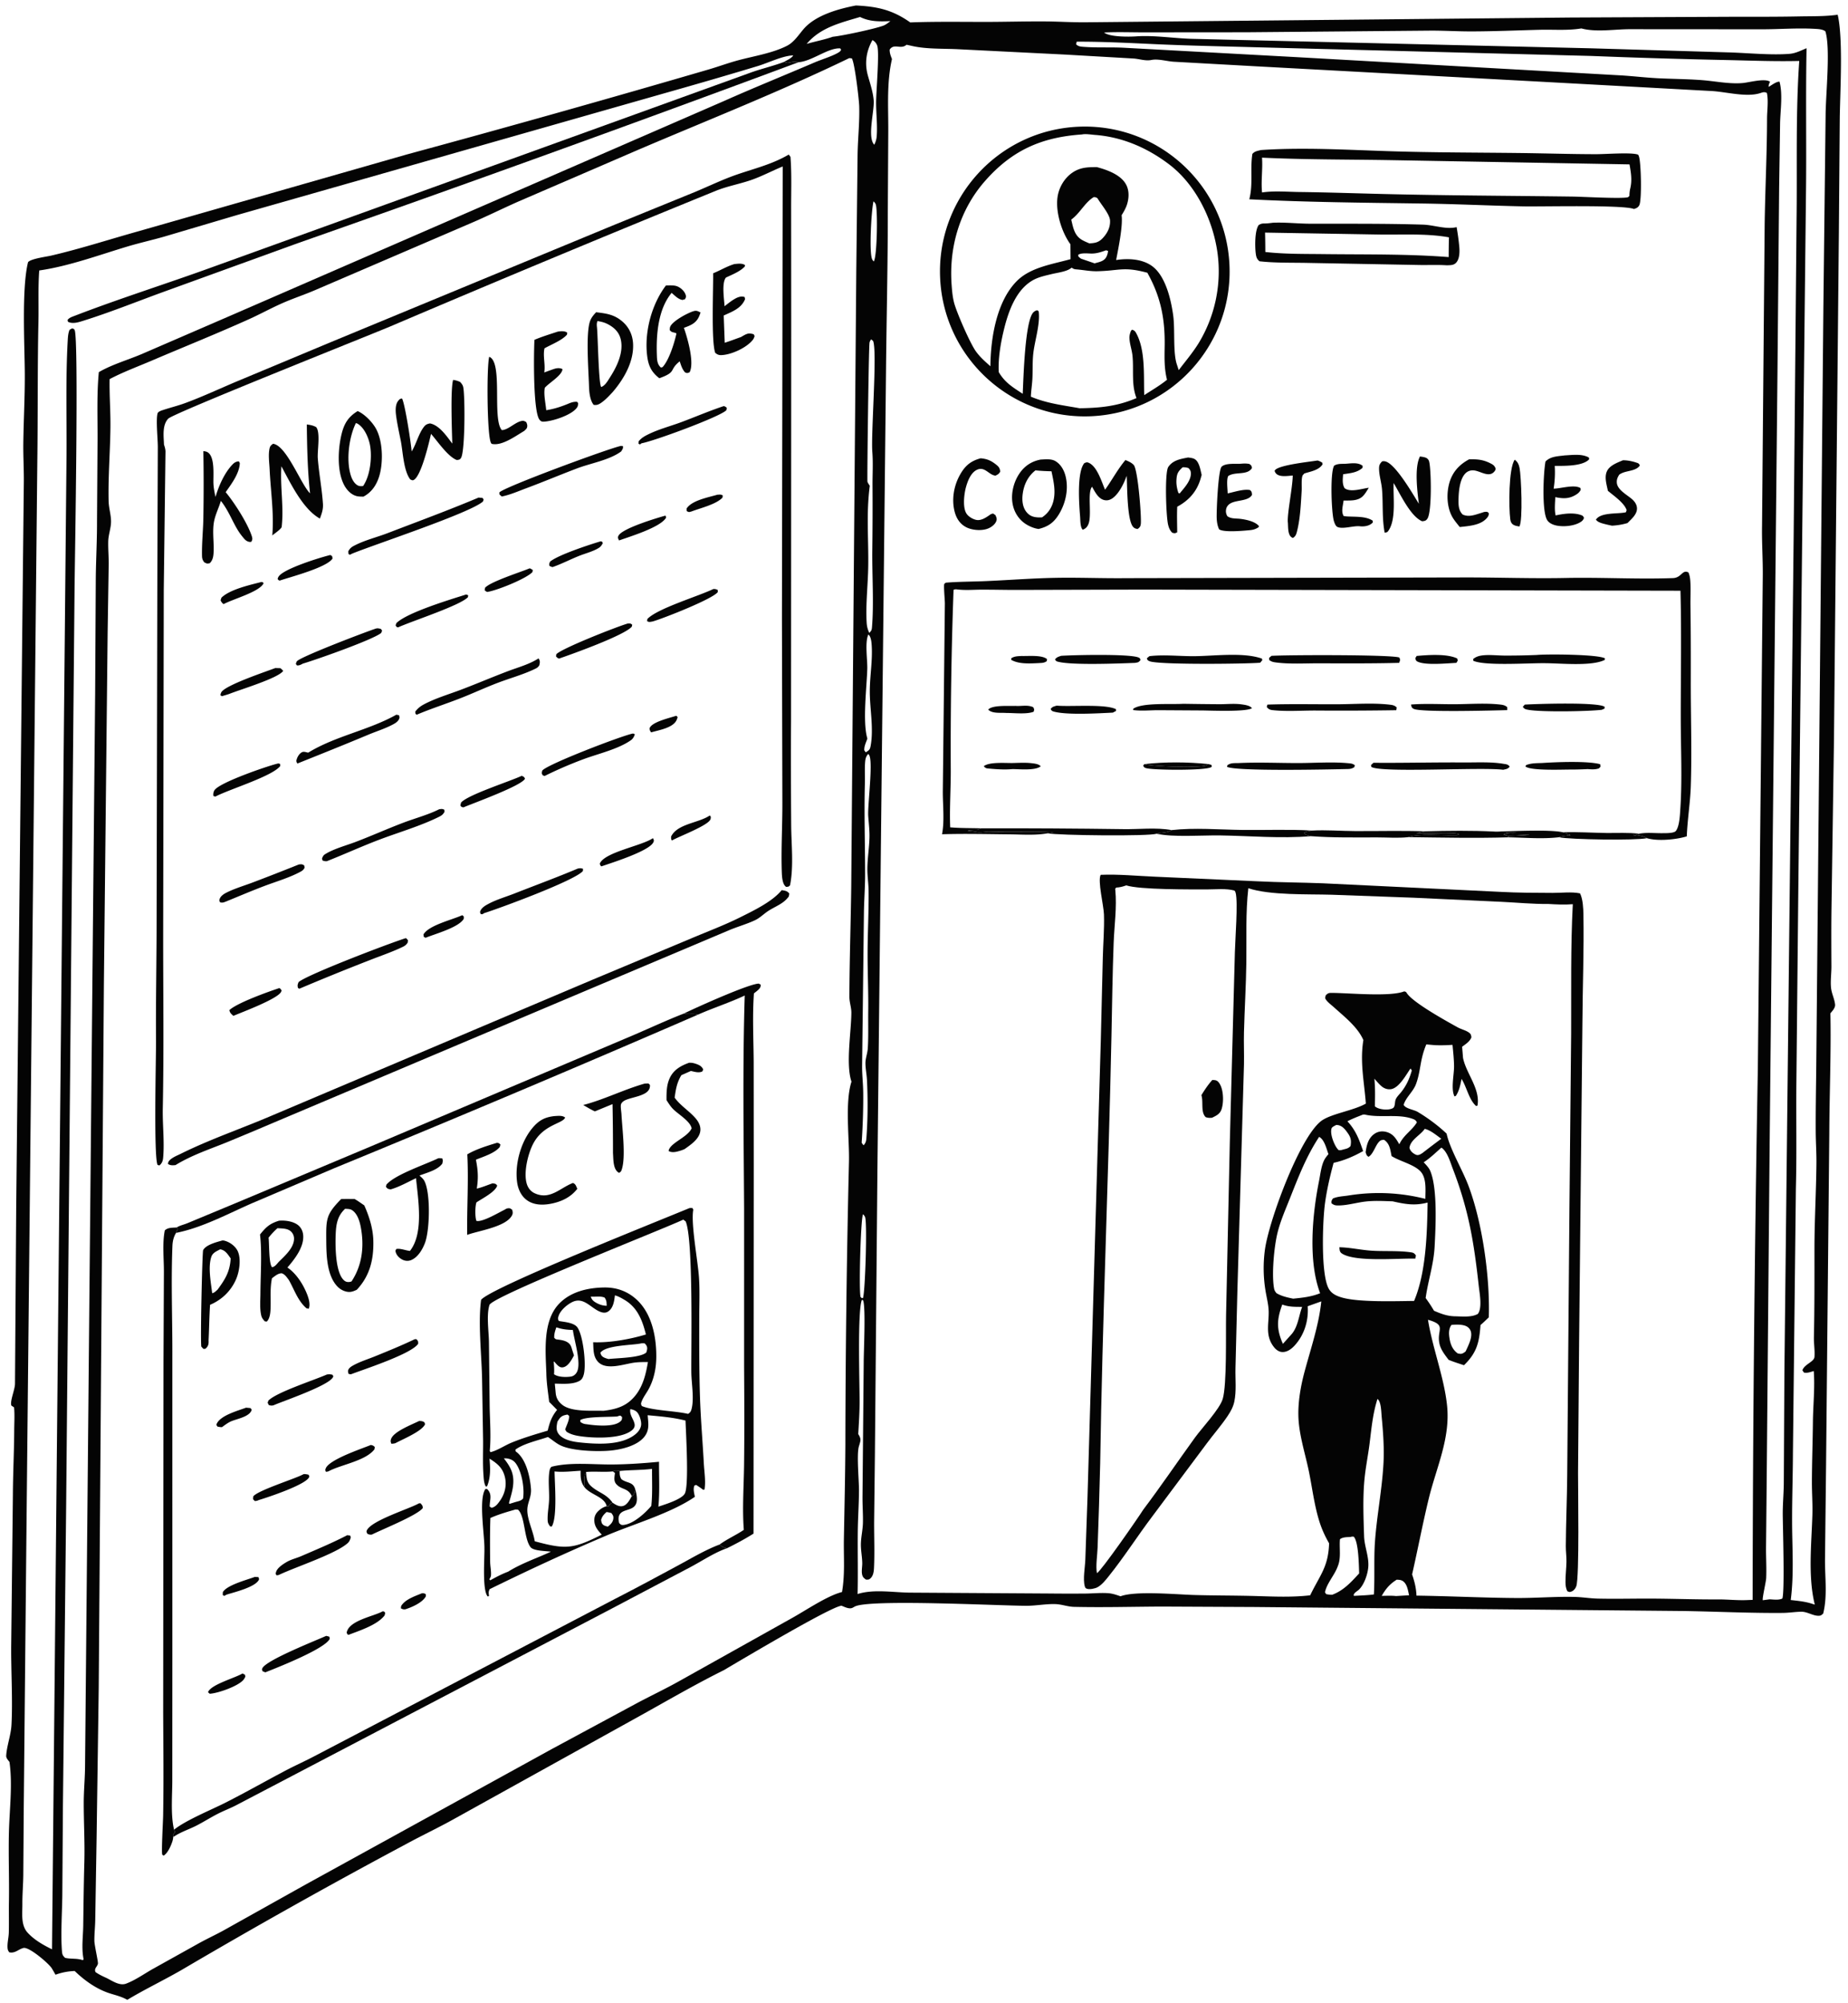
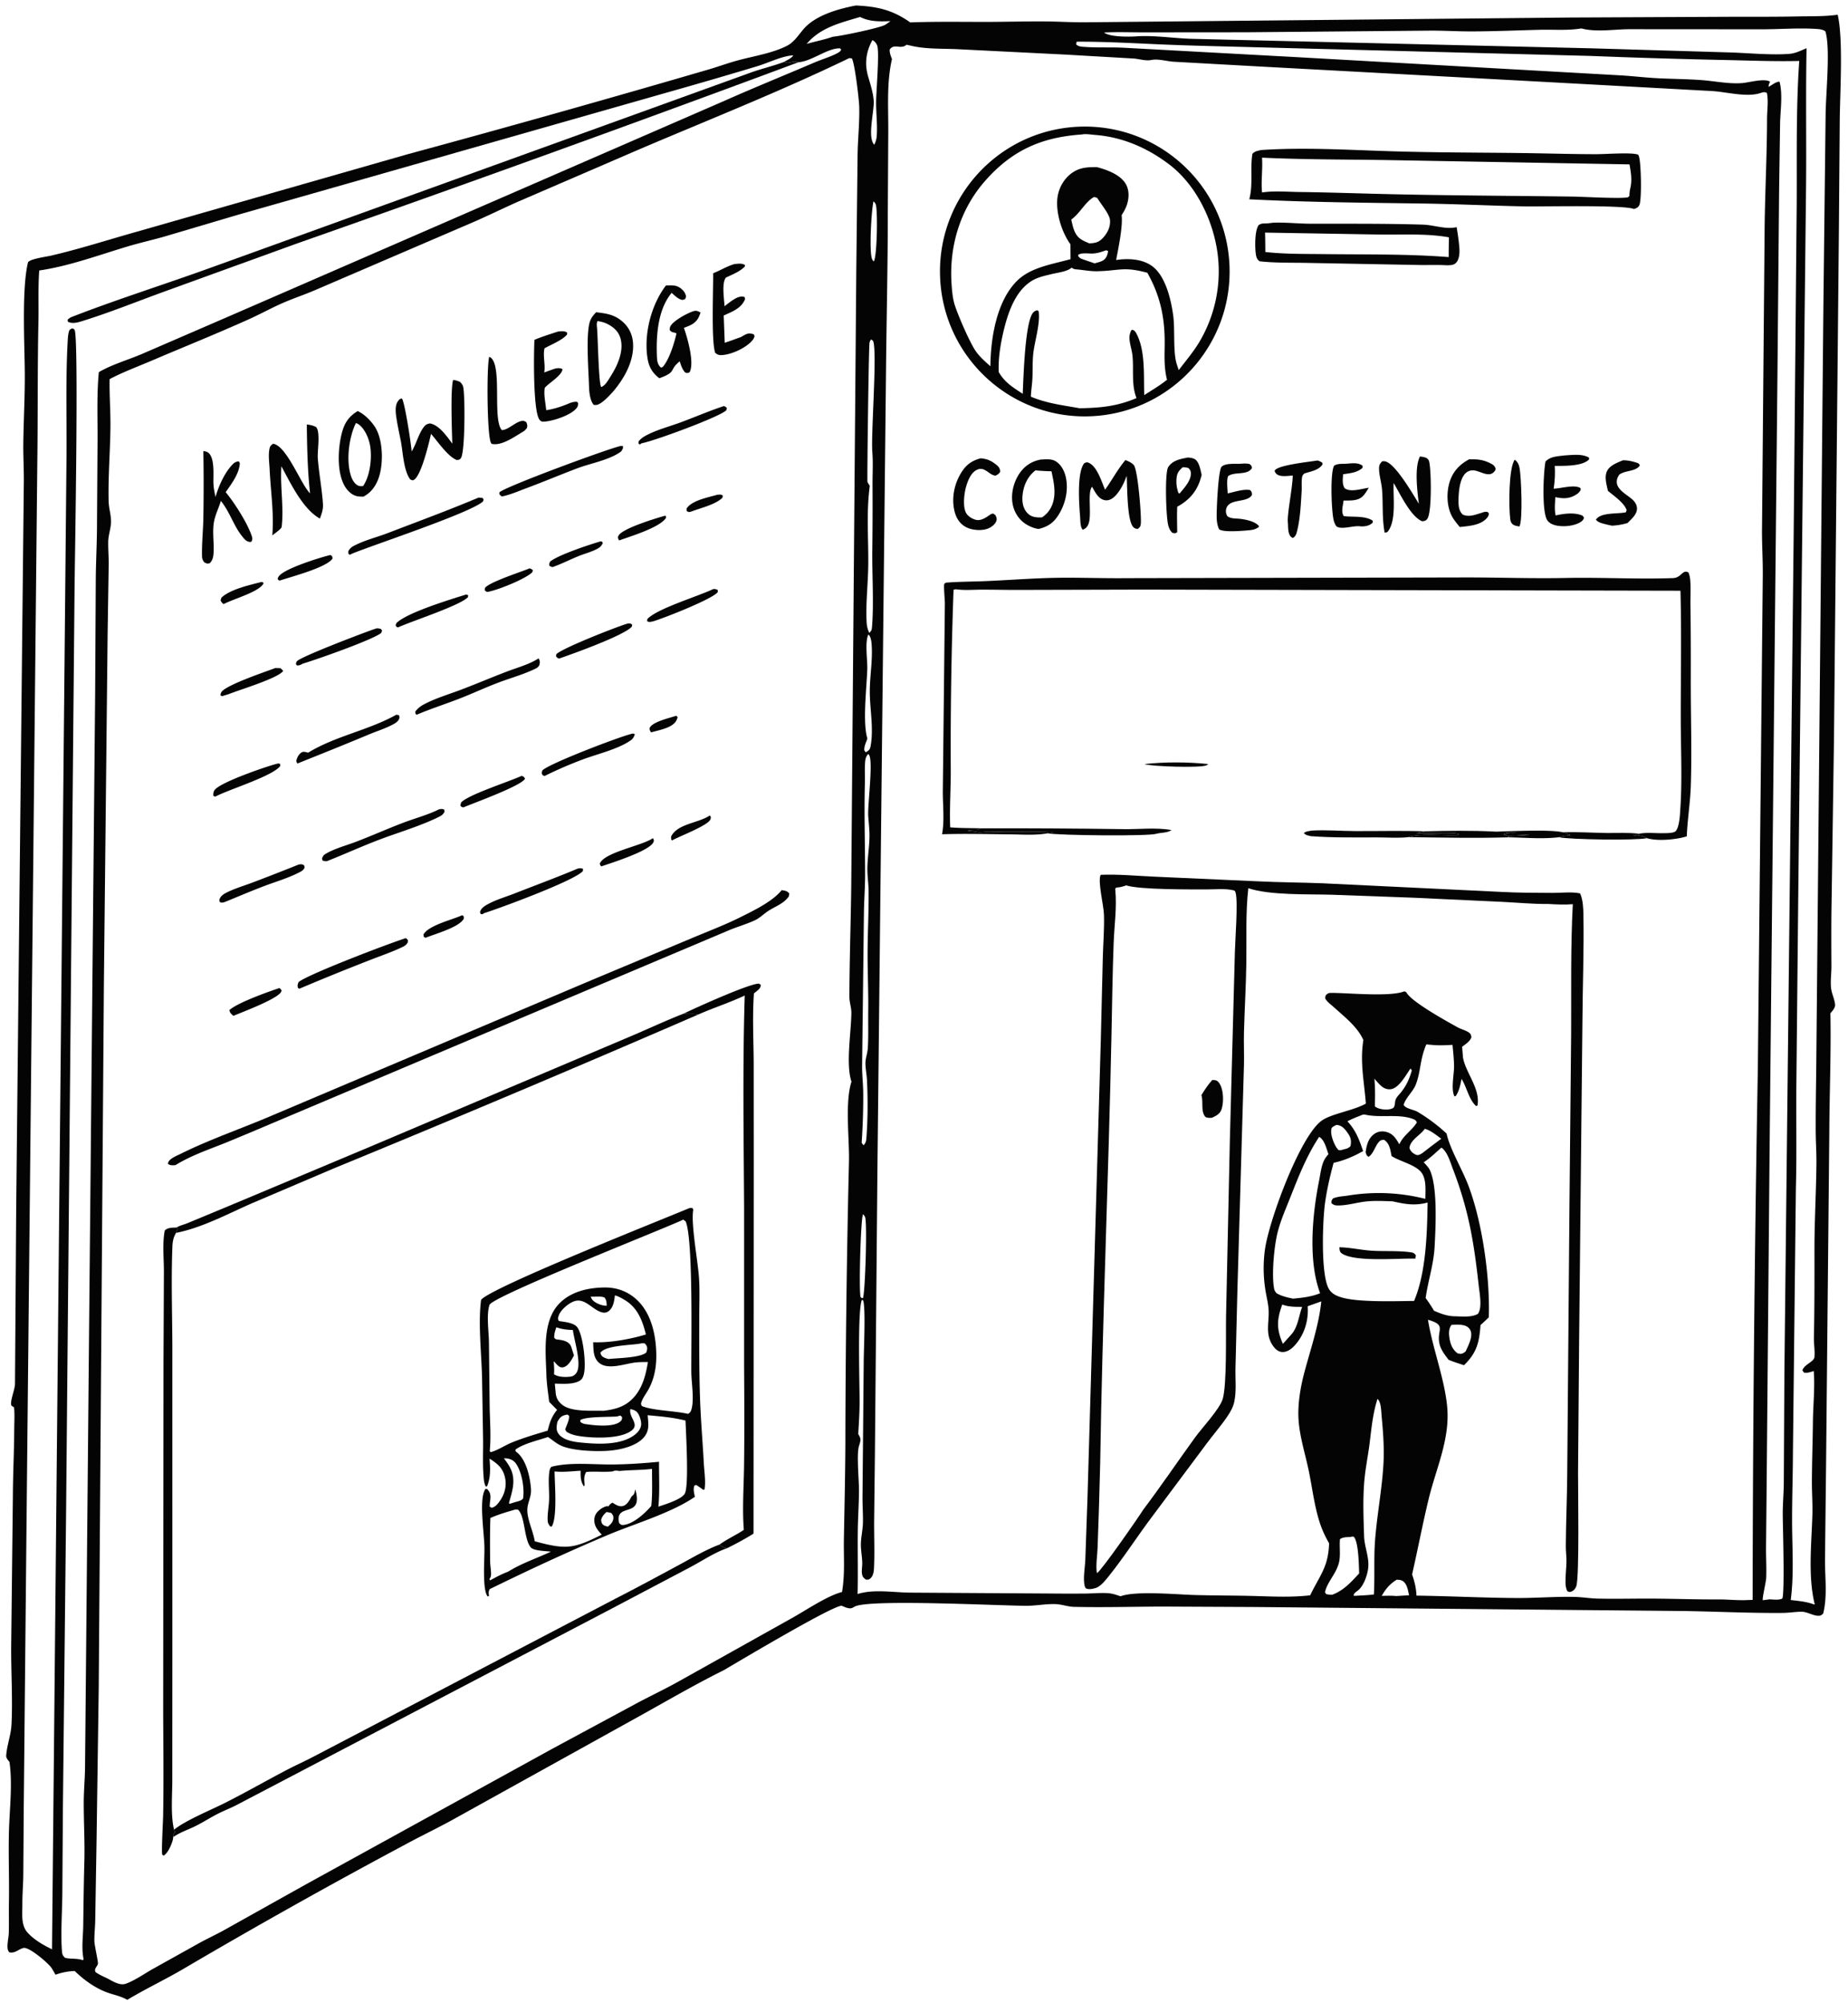
<svg xmlns="http://www.w3.org/2000/svg" width="445" height="482" fill="none">
  <g fill="#000" fill-opacity=".984" clip-path="url(#a)">
    <path d="M206.099 1.32c5.184.25 8.791 1.044 13.093 4.076 6.106-.232 12.292-.12 18.404-.126 4.759-.005 9.52-.154 14.279-.113 3.24.028 6.455.245 9.702.206l116.59-1.145 38.92-.18c5.44-.001 10.848.02 16.288-.09 3.065-.061 6.097.027 9.142-.402 1.35 5.72.578 18.708.498 24.988l-.21 27.187-1.18 122.174-.593 40.352c-.072 4.791-.045 9.524-.022 14.314.007 1.686-.27 3.564-.085 5.222.15 1.342.827 2.612.965 3.951.085.816-.653 1.539-1.125 2.127.187 9.641-.23 19.253-.268 28.886l-.777 79.752-.26 23.008c-.01 4.222.605 8.672-.438 12.815-.39.327-.532.505-1.067.517-1.385.035-2.785-1.002-4.22-.975-1.483.028-2.96.275-4.458.288-7.947.067-15.925-.33-23.87-.46l-103.445-.963-22.18-.105c-7.045.03-14.137.233-21.177.07-1.473-.035-2.91-.602-4.39-.66-2.35-.09-4.76.413-7.124.403-6.68-.03-37.802-1.638-41.249.177-.006.003-.595.328-.631.34-.791.305-1.822-.242-2.569-.537-2.545.18-24.327 13.155-28.357 15.517-7.407 3.685-14.504 7.865-21.746 11.855l-43.74 24.245c-3.626 1.998-7.38 3.763-11.015 5.748a1510.49 1510.49 0 0 0-54.033 30.277c-4.325 2.493-8.802 4.628-13.104 7.203-1.37-.788-2.722-1.078-4.208-1.555-3.226-1.038-6.043-3.065-8.46-5.385-1.69.08-3.03.337-4.618.9a34.345 34.345 0 0 0-.913-1.578c-.702-1.12-5.454-5.205-6.808-4.86-1.23.315-2.01 1.353-3.412 1.04-.271-.38-.373-.57-.41-1.057-.09-1.208.276-2.495.304-3.72.056-2.445-.012-4.923.029-7.38.094-5.628-.146-11.283.004-16.918.143-5.417.9-11.36.126-16.742-.343-.433-.825-.918-.789-1.505.152-2.44 1.132-4.885 1.27-7.4.315-5.778-.098-12.715-.07-18.648l.41-36.8c.025-5.177.295-10.352.32-15.535.009-1.8.14-3.64-.038-5.432l-.645-.435c-.39-1.05.864-3.823.871-5.255l.293-42.743 1.832-174.031c.044-3.173-.163-6.345-.123-9.519.07-5.624.392-11.237.357-16.864-.043-6.97-.78-20.501.789-26.752.687-.832 4.37-1.298 5.549-1.572 7.084-1.648 13.896-3.868 20.888-5.822l64.8-18.53a3912.27 3912.27 0 0 0 72.745-20.476c2.35-.692 4.653-1.544 7.02-2.18 3.774-1.014 8.243-1.704 11.741-3.484 1.699-.865 2.79-2.611 3.999-4.023 2.872-3.353 8.422-4.88 12.599-5.68Zm8.689 12.892c-1.293 5.594-.869 11.506-.889 17.22l-.115 19.72c.004 12.715-.311 25.464-.433 38.182l-2.066 192.19-.607 68.473-.188 16.315c-.01 3.645.143 7.352-.029 10.99-.045.957-.185 2.055-1.016 2.66-.32.232-.519.17-.896.182-.522-.365-.817-.595-.955-1.25-.179-.847.048-1.852.037-2.717-.02-1.515-.346-3.028-.33-4.545.019-1.738.459-3.46.494-5.2.044-2.115-.128-4.245-.103-6.365l.29-32.298c.009-2.815.496-12.795-.118-14.792l-.306-.19c-1.129 2.522-.538 20.632-.567 24.857-.017 2.488-.178 4.98-.325 7.465l.198.338c.528.927.323 1.362.047 2.337-.026.09-.058.178-.084.268-.579 1.952.025 8.215.017 10.57-.012 3.317-.254 6.63-.29 9.947-.053 5.015.075 10.015-.043 15.038 3.936-1.25 8.757-.34 12.859-.333l33.07.205c3.017.033 6.035.038 9.052.013 1.755-.028 3.595-.213 5.345-.09 1.038.075 2.013.41 2.988.747 3.597-1.357 13.41-.44 17.652-.312 4.508.135 9.018.115 13.523.217 4.862.11 9.64.423 14.49-.14 2.36-4.887 4.37-6.782 4.557-12.515-1.047-1.822-1.83-3.56-2.44-5.572-1.155-3.81-1.627-7.833-2.427-11.728-.873-4.25-2.353-8.692-2.52-13.032-.138-3.623.547-7.503 1.485-10.993 1.472-5.475 3.45-11.24 4.022-16.89l-3.27 1.163.018.4c.145 3.312-.92 6.62-3.19 9.08-.745.807-1.753 1.562-2.903 1.542-.792-.015-1.477-.487-1.967-1.082-2.39-2.91-1.19-5.873-1.375-9.09-.085-1.493-.508-3.1-.745-4.585a33.224 33.224 0 0 1-.153-9.78c.875-6.745 8.22-26.828 13.488-31.005 2.252-1.785 7.847-2.533 10.827-4.243-.39-5.31-1.465-9.945-.595-15.302l-.155-.323c-1.45-2.997-4.492-5.348-6.93-7.557-.642-.583-1.565-1.235-2.017-1.977-.2-.326-.033-.569.05-.917.592-.582.822-.573 1.662-.564 4.2.043 13.903.967 17.235-.372.4.13.375.055.625.435 1.515 2.302 9.468 6.686 12.24 8.224.858.476 1.978.702 2.75 1.287.455.344.45.557.563 1.083-.378 1.058-1.378 1.646-2.245 2.301l.22 2.685c.022.097.042.197.065.295.882 3.692 4.097 7.217 3.42 11.162l-.325.125c-1.743-1.515-2.263-4.555-3.515-6.525-.303 1.48-.535 2.788-1.365 4.078l-.335.137c-.92-1.795-.078-5.282-.108-7.335-.025-1.692-.212-3.395-.37-5.077-1.65.085-3.245.17-4.89.017-.472-.04-.945-.085-1.417-.13-1.6 3.78-1.29 6.34-2.49 9.56-.695 1.86-2.515 3.263-2.965 5.005.497.925 2.425 1.118 3.382 1.685 2.37 1.405 4.963 3.323 6.958 5.225.02.098.042.193.065.288.89 3.69 3.745 8.407 5.195 12.245 3.37 8.93 5.212 22.077 4.9 31.677-.655.623-1.298 1.265-1.993 1.845-.312 4.193-.867 6.65-3.985 9.68-1.227-.417-2.505-.797-3.7-1.302-.842-1.118-1.81-2.315-2.16-3.698-.887-3.497 1.943-4.602-2.807-5.937 1.122 6.942 3.92 13.945 4.605 20.735.792 7.84-2.6 14.85-4.403 22.242-1.472 6.045-2.642 12.223-4.025 18.3.59 1.74.973 3.26 1.053 5.105 7.997.108 15.992.523 23.99.573 4.667.03 9.415-.373 14.067-.265 1.873.042 3.73.365 5.608.407 4.492.105 9.02-.03 13.517.003 5.143.037 10.255.225 15.4.197 2.368-.015 4.708.265 7.078.155l1.285-.05a7496.35 7496.35 0 0 1 1.252-127.685l1.188-118.286c.065-4.153-.248-8.308-.173-12.448l.63-72.713c.125-8.443.558-16.872.573-25.324.005-1.959.37-4.296-.038-6.183-.56-.294-.917-.187-1.53.016-3.352 1.107-8.245-.29-11.797-.482l-41.21-2.247-68.678-3.712-19.622-1.088c-1.665-.107-3.768-.755-5.368-.425-1.427.293-2.882-.255-4.322-.35l-16.45-.947-25.572-1.277c-3.667-.198-7.725.012-11.298-.798-.433-.098-.868-.188-1.3-.29-.122.08-.24.166-.364.24-1.267.754-2.749-.55-3.724.93-.006.86.244 1.48.556 2.272ZM26.397 91.235c-.076 3.906.244 7.801.196 11.702-.073 5.893-.568 11.764-.435 17.673.036 1.615.55 3.157.58 4.762.03 1.663-.634 3.258-.673 4.911-.044 1.857.134 3.726.11 5.587l-.255 16.377-.902 84.672-1.242 169.163-.517 36.42-.324 19.505c-.022 1.687-.23 3.382-.208 5.07.015 1.097.96 5.075.853 5.502-.204.81-.957 1.093-.587 2 .864.613 1.781 1.03 2.739 1.468 1.34.675 3.075 1.895 4.612 1.325 2.212-.82 4.366-2.36 6.426-3.525l10.736-5.98c2.096-1.19 4.3-2.183 6.41-3.353l19.79-11.06 59.237-32.58 20.566-11.077c3.438-1.825 6.98-3.49 10.364-5.408l26.805-14.982c3.364-1.86 8.512-5.385 12.081-6.285.749-4.393.371-8.378.45-12.755.138-7.545.313-15.065.355-22.615.035-22.725.324-45.45.867-68.17.132-5.57-1.02-14.2.606-19.278-1.42-4.2-.05-11.987-.029-16.612.005-1.26-.479-2.488-.475-3.803.025-8.837.336-17.673.444-26.505l1.216-148.39.315-27.903c.071-3.843.499-7.632.39-11.485-.049-1.739-1.103-10.619-1.786-11.563l-.608-.055c-16.545 7.997-33.765 14.788-50.666 21.995l-28.827 12.435c-3.975 1.751-7.885 3.703-11.877 5.396L75.896 69.81c-2.66 1.14-5.426 2.044-8.066 3.22-2.647 1.18-5.194 2.577-7.836 3.769-7.754 3.496-15.74 6.695-23.572 10.036-3.344 1.427-6.809 2.703-10.025 4.4ZM9.45 65.09c-.302 4.123-.108 8.166-.195 12.282-.24 11.24-.12 22.478-.27 33.72L7.984 209.84l-1.6 157.102-.661 67.762-.113 16.543c-.024 2.315-.236 4.61-.222 6.932.015 2.315-.406 5.083 1.257 6.913 1.573 1.732 3.799 3 5.88 4.012l2.938-301.728.547-57.063c.09-9.421-.234-19.03.3-28.428.049-.847.11-1.722.437-2.512l.595-.338c.368.108.439.037.633.405 1.017 1.931.052 55.06-.016 61.682l-2.032 221.565-.776 72.22-.147 21.365c-.058 4.175-.414 9.365-.071 13.43.06.702.246.995.745 1.462 1.433.325 2.774.06 4.209.538l.253-.145-.075-.405c-.45-2.578-.056-5.165-.022-7.76.067-5.093.127-10.158.268-15.25.132-4.753-.15-9.54-.146-14.3.003-2.868.282-5.728.314-8.595l1.03-111.333 1.404-147.08.155-27.868c.052-4.449.307-8.915.293-13.361l.13-19.87c.022-5.362-.208-10.83.308-16.175 3.121-1.825 6.949-2.922 10.294-4.336l22.172-9.59L174.42 24.275c7.215-3.211 14.555-6.17 21.813-9.283 1.62-.695 4.646-1.602 5.95-2.537.162-.115.248-.31.372-.465l-.227-.346c-2.956-.169-6.811 3.112-10.069 3.334-.873-.206-1.456-.095-2.308.108-.478.113-.676-.044-1.132-.2.667-.395 1.814-.88 2.195-1.555-2.563.079-5.966 1.784-8.478 2.545-7.609 2.305-15.277 4.518-22.929 6.68L57.083 51.753l-17.552 5.194c-2.9.831-5.851 1.484-8.74 2.347-6.92 2.066-14.164 4.763-21.34 5.796Zm425.574-53.486c-.24 11.919.015 23.852-.153 35.77l-1.83 166.264-.477 47.611c-.068 8.268.105 16.545-.115 24.81l-.71 63.585c-.023 5.573-.22 11.158-.203 16.728.02 6.16.478 12.565-.325 18.675 1.7.197 3.383.345 5.023.865.257.082.515.157.77.242-1.668-6.677-.795-14.66-.583-21.527.083-2.628-.117-5.25-.115-7.875.008-4.84.195-9.705.243-14.553.04-4.01.507-8.28.205-12.25-.74.205-1.62.565-2.373.35l-.36-.532c.465-1.463 2.808-2.023 2.903-3.213.125-1.522-.17-3.21-.135-4.767.155-7.053.135-14.05.132-21.1 0-6.888.408-13.8.475-20.69.025-2.585-.157-5.178-.172-7.765-.028-5.2.08-10.445.132-15.65l1.715-182.737.538-46.363c.045-4.906 1.205-15.973-.063-19.953-.695-.511-1.76-.545-2.607-.592-4.17-.234-8.47.115-12.658.113l-31.732-.021c-3.75-.015-8.1.784-11.753-.187-3.405.554-6.61.238-10.022.326-5.498.142-10.98.383-16.483.392-3.232.005-6.467-.197-9.695-.189l-44.46.393-23.82.02c-3.502.024-6.935-.13-10.452.035 1.282 1.105 6.002 1.053 7.685.935 4.59-.322 9.455.537 14.09.606l95.532 2.266 32.993.98c4.577.124 10.4.723 14.835.342 1.415-.122 2.727-.818 4.025-1.344Zm-8.888 373.275c.98.04 2.153.243 3.053-.192.615-1.665.097-17.723.097-20.475.003-2.448.235-4.893.253-7.34l.142-26.455 2.228-201.075.707-76.831c.16-12.58-.232-25.293.645-37.843-5.712.138-11.427-.082-17.137-.21-10.965-.225-21.93-.554-32.89-.99l-81.24-2.106c-7.613-.21-15.26-.358-22.868-.691-6.617-.29-13.222-.665-19.85-.638l-.162.61c.48.524 1.067.572 1.742.625 3.285.258 6.673.045 9.983.234l41.102 2.233 77.858 4.376c3.205.168 6.395.574 9.607.729 3.455.166 6.935.18 10.383.441 3.23.246 6.6.978 9.822.705 1.613-.137 5.303-1.215 6.613-.318-.18.445-.385.749-.32 1.234.707-.398 1.83-1.3 2.602-1.244.823 3.015.198 6.929.14 10.035l-.227 15.44-.4 44.258-1.895 186.668-.723 82.173-.142 14.475c-.003 2.375.145 4.75.035 7.122-.038.83-1.025 5.055-.803 5.268l1.645-.218ZM324.465 269.844c2.027 2.195 2.827 4.38 3.775 7.163-2.203 1.247-4.618 2.297-7.103 2.827-.86 3.173-1.635 6.48-2.077 9.738-.565 4.145-1.048 16.96.877 20.505.683 1.257 1.893 1.797 3.223 2.18 4.05 1.17 12.897.862 17.352.815 2.893-6.808 3.14-16.273 3.258-23.675-3.083.807-5.36.397-8.42-.293-2.195-.072-4.428-.2-6.61.058-2.153.252-4.645 1.015-6.78.927-.608-.025-.838-.172-1.32-.495-.053-.615-.015-.642.317-1.17 1.223-.525 2.498-.52 3.795-.732a45.665 45.665 0 0 1 18.475.817c.003-2.13.358-5.137-1.302-6.745-1.648-1.597-4.803-2.29-6.825-3.545-.328-1.52-.42-2.972-1.795-3.907-.61.002-.893.067-1.313.547-.842.958-1.357 2.928-2.445 3.525-.525-.305-.497-.535-.707-1.075.23-1.682.62-3.377 2.095-4.425.825-.582 1.775-.737 2.755-.515 1.397.318 2.172 1.168 2.877 2.353.128.215.258.43.38.65l.173-.328c1.082-2.037 2.935-3.07 4.067-4.942-.272-.58-.605-.708-1.222-.915-3.398-1.148-7.57-.145-11.16-.928-.318-.07-.208-.042-.625-.025-1.25.505-2.528.97-3.715 1.61ZM214.416 5.079c-2.576.113-4.943.17-7.315-.994-4.781 1.433-9.514 2.522-12.861 6.48 2.077-.612 4.258-1 6.295-1.72 2.272-.225 10.126-1.895 12.182-2.674.616-.234 1.181-.694 1.699-1.092Zm128.416 274.625c.553.61 1.233 1.28 1.558 2.043 1.8 4.187 1.312 13.547 1.07 18.225-.225 4.332-1.575 8.182-2.163 12.402.73.995 1.388 1.983 2.005 3.053 1.63.71 3.08 1.267 4.885 1.337 1.778.023 4.075.32 5.663-.555 1.132-1.417.43-4.957.242-6.672-1.165-10.535-2.395-18.235-6.257-28.273-.595-1.55-1.225-3.825-2.505-4.917-.078-.065-.168-.11-.253-.168-1.355 1.208-2.72 2.533-4.245 3.525ZM210.526 34.83c.32-.665.521-1.253.581-1.992.215-2.633-.145-5.495-.141-8.155.005-2.694.849-12.179.256-13.732-.226-.593-.585-.994-1.135-1.307-1.509 2.696-1.932 5.58-1.088 8.585.552 1.964 1.205 3.837 1.383 5.885.221 2.535-1.611 8.907.144 10.716Zm120.561 230.357-.01 1.06c.768.657 2.22.84 3.23.742.365-.037 1.095-.19 1.308-.497.372-.53.217-1.363.5-1.98.277-.613.872-1.163 1.287-1.69 1.315-1.663 1.968-3.185 2.56-5.2-.095-.153-.19-.353-.32-.475-1.057 1.515-2.715 4.627-4.655 4.96-.802.137-1.615-.133-2.24-.64-.657-.535-1.227-1.243-1.787-1.878.157 1.88.185 3.71.127 5.598Zm-11.195 12.557c-.487-1.305-.96-3.49-2.242-4.152-3.128 4.747-4.975 9.612-7.063 14.86-1.09 2.745-2.27 5.397-2.975 8.28-.807 3.295-1.425 9.935-.822 13.287.09.505.262.793.587 1.178 1.168.722 2.683 1.055 4.02 1.327 2.285-.232 4.33-.437 6.49-1.305-2.93-7.78-1.877-18.982-.262-27.02.317-1.585.51-3.495 1.205-4.945.27-.555.667-1.04 1.062-1.51Zm-8.822 43.268c1.497-1.795 1.68-4.363 2.487-6.515-1.655.002-3.21.03-4.785-.555-1.33 3.637-1.425 5.875.15 9.457l2.148-2.387Zm-103.268-8.633c.531-1.3 1.07-18.275.5-19.51-.135-.292-.253-.455-.5-.652-.564 1.477-1.01 18.437-.573 19.905.383.325.179.277.573.257Zm.672-131.329c.673-.45.986-.565 1.15-1.416.826-4.275-.197-9.057-.175-13.367.019-3.635.698-7.401.452-11.016-.049-.719-.146-1.839-.634-2.403-.048-.055-.11-.096-.166-.144-.884 1.875-.191 6.099-.259 8.303-.134 4.327-1.098 12.265-.088 16.319.023.091.042.183.065.274l.044.163c-.317.877-.802 1.861-.738 2.802l.349.485Zm144.463 144.147c.6-1.338 1.715-3.393 1.218-4.853-.205-.6-.68-1.05-1.268-1.277-.937-.365-2.382-.32-3.372-.225-.695.94-.655 2.082-.475 3.22.235 1.49.747 2.752 1.992 3.647.698.13.933.173 1.543-.222.177-.115.22-.163.362-.29ZM210.41 62.927c.808-1.358.945-11.719.519-13.561-.091-.394-.301-.639-.582-.917-.517 2.059-1.115 12.415-.315 13.977.118.23.198.293.378.5Zm132.15 214.525c1.49-1.155 2.99-2.293 4.502-3.415-1.192-.843-2.532-2.023-3.972-2.378-.053.07-.105.14-.16.208-1.118 1.43-3.29 2.492-3.53 4.362.157.65.622 1.133 1.195 1.47.477.28.772.358 1.297.143.185-.075.493-.278.668-.39ZM209.332 152.319c.447-.519.578-.612.637-1.309.476-5.673.036-12.38.077-18.168a828.25 828.25 0 0 0 .059-16.152c-.012-2.676.16-5.249-.048-7.935-.348-4.467 1.24-24.35.176-26.72l-.476-.372c-.168.27-.336.512-.376.837-.209 1.693-.599 33.109-.496 33.425.108.331.37.685.559.979-.879 6.82-.274 12.569-.369 19.321-.064 4.512-.644 9.137-.381 13.633.052.891.254 1.657.638 2.461Zm113.983 124.353c.797-.225 1.335-.245 1.892-.875.235-1.24.09-2.05-.65-3.095-.632-.898-1.312-1.81-2.467-1.96-.105-.015-.215-.015-.323-.023-.332.198-1.005.458-1.125.835-.385 1.235.425 3.33 1.058 4.4.18.308.385.55.62.815.385.033.627.028.995-.097Zm13.007 103.485c-1.705 1.075-2.6 2.16-3.605 3.892 1.15-.02 2.308-.082 3.455.038l3.138-.183c-.273-1.16-.445-2.69-1.503-3.412-.445-.303-.965-.315-1.485-.335Zm-10.267 3.892c1.587-.095 3.2-.137 4.777-.342.245-4.298-.047-8.64.275-12.923.458-6.122 1.663-12.242 2.02-18.375.223-3.815-.06-7.665-.42-11.465-.105-1.115-.115-3.267-.827-4.12-.053-.065-.123-.11-.185-.165-1.14 3.558-1.435 7.048-1.9 10.733-.383 3.015-1.008 6.012-1.268 9.04-.375 4.352-.195 8.912-.052 13.28.08 2.452 1.177 4.83 1.017 7.287-.112 1.725-.942 4.238-2.217 5.508-.433.432-1.385.86-1.293 1.46l.073.082Zm-.775-14.185c-.848.068-1.93.003-2.615.555-.2 2.08.302 4.395-.468 6.35l-.157.41c-.773 1.978-2.61 3.99-2.983 6.018l.283.432c.52.095.952.175 1.485.14 2.737-1.027 4.517-3.022 6.46-5.125-.07-1.9-.13-7.63-1.303-8.835-.285-.022-.43-.055-.702.055ZM209.046 181.457c-.5.565-.651 1.114-.716 1.864-.147 1.704-.016 3.461-.063 5.173-.203 7.314.049 14.609.053 21.931.002 3.117-.251 6.24-.286 9.361l-.437 36.586c-.029 2.167.239 4.332.265 6.5.048 3.862-.11 8.267-.373 12.132.154.218.281.435.487.605.537-.672.597-.992.66-1.835.34-4.5.353-9.302.134-13.812-.065-1.345-.352-2.7-.37-4.043-.016-1.185.471-2.38.557-3.57.185-2.594.078-6.277.113-8.973.06-4.711-.169-9.432-.152-14.146.019-4.933.293-9.879.241-14.809-.019-1.754-.298-3.509-.296-5.249.003-2.555.448-5.105.506-7.657.039-1.717-.182-3.444-.299-5.155-.179-2.609 1.284-13.531.147-14.761-.05-.055-.114-.095-.171-.142Z" />
-     <path d="M370.032 157.62c2.435-.234 14.792-.164 16.457.82l-.087.382c-3.185 1.559-10.438.803-14.125.782-3.845-.084-14.588.711-17.495-.583l-.038-.432c.603-.482 1.208-.71 1.973-.83 1.675-.264 3.717-.011 5.417.004 2.635.014 5.268-.034 7.898-.143Zm-63.86.212c3.62-.24 29.112-.314 30.792.408.27.613.18.636-.047 1.278-6.435.167-12.905.13-19.343.111-3.347-.011-7.02.229-10.33-.209-.657-.088-1.105-.179-1.622-.603l-.03-.485.58-.5Zm24.553 25.732c7.26.064 14.53-.129 21.795-.079 3.07.021 6.46-.184 9.475.321.705.118 1.12.1 1.542.681-.44.602-.852.571-1.557.761-5.24-.688-29.353.795-31.748-.685l-.097-.444.59-.555Zm-53.947-25.658c3.41-.397 6.92-.008 10.347.006 4.925.021 12.098-1.048 16.73.575l.118.367-.518.634c-3.672.292-24.537.519-26.64-.363-.457-.192-.495-.268-.655-.704l.618-.515Zm28.415 11.657c5.69-.197 11.395-.052 17.087-.084 4.025-.022 8.368-.368 12.363.101.732.086 1.145.169 1.692.663l-.102.669c-6.55.102-13.103.128-19.653.079-3.28 0-6.802.259-10.06-.087-.715-.076-1.04-.215-1.485-.774l.158-.567Zm-7.034 14.074c4.828-.238 9.753.001 14.59-.009 3.93-.008 8.183-.334 12.083.054.572.057.962.108 1.42.492l-.133.446c-.7.46-1.235.445-2.057.457-4.208.099-26.483.574-28.595-.542l.102-.389c.8-.58 1.643-.491 2.59-.509Zm-13.24-14.27c2.943.051 5.885.085 8.828.102 1.702-.001 3.512-.199 5.195.036.777.108 2.04.256 2.535.926-1.433.92-9.8.565-12.04.542l-10.575-.064c-1.955.005-4.09.233-6.02-.039l.055-.31c2.17-1.532 9.135-1 12.022-1.193Zm-29.424-11.54c2.895-.202 16.87-.52 18.732.435.37.19.293.235.395.602-.492.58-.592.529-1.31.66-4.06.157-14.817.57-18.317-.227-.553-.125-.675-.135-.95-.604.457-.573.775-.613 1.45-.866Zm84.284 11.722c.183-.017.368-.03.55-.042 3.3-.213 6.71-.018 10.025-.036 3.548-.019 7.39-.323 10.908.083.65.075 1.165.177 1.67.621l.005.717c-3.028.081-20.94.58-22.535-.313-.525-.295-.485-.477-.623-1.03Zm27.394.012c3.03-.168 17.448-.646 19.215.519l-.01.445-.685.294c-3.455.393-14.435.569-17.645.006-.645-.113-.987-.178-1.355-.726l.48-.538Zm4.247 14.052c3.285-.221 10.888-.532 13.898.293l.102.578-.4.437c-.952.296-1.735.24-2.707.162a77.625 77.625 0 0 1-4.315.114c-1.873-.007-9.603.318-10.695-.78l.227-.31c1.24-.487 2.575-.44 3.89-.494Zm-116.981-13.801c3.33.306 11.72-.458 14.283.855l.012.429-.76.397c-3.5.173-10.867.606-14.065-.211-.542-.138-.635-.187-.915-.639.428-.607.753-.601 1.445-.831ZM243.9 183.619c1.468-.029 3.015-.131 4.472.042.706.084 1.789.184 2.235.752-1.336 1.074-5.095.679-6.801.67-1.808.181-3.731.045-5.543-.113-.694-.06-.906-.042-1.367-.581 1.32-1.087 5.317-.73 7.004-.77Zm.643-13.744c1.443.114 2.916-.319 4.261.32.271.532.266.508.102 1.083-1.651.663-4.715.289-6.549.301-.744-.055-1.494-.01-2.239-.06-.748-.049-1.64-.186-2.145-.751.043-.048.08-.102.13-.143 1.198-.977 4.892-.689 6.44-.75Zm96.588-12.019c2.715-.245 7.282-.581 9.767.608l.133.508-.335.551c-2.328.105-7.208.614-9.22-.244-.518-.22-.508-.37-.675-.866l.33-.557Zm-95.101.009c1.598.057 4.846-.296 6.093.748l-.065.504c-.71.464-1.172.404-2.008.462-2.026.093-4.74.278-6.548-.787l.015-.376c.784-.524 1.601-.493 2.513-.551Zm29.542 26.01c1.575.585 13.567.956 14.907.304.208-.102.285-.17.488-.312l.732.202.123.392c-.05.047-.093.101-.15.14-1.23.866-13.77.751-15.618.273-.487-.126-.542-.221-.792-.623l.31-.376Z" />
    <path d="M275.572 183.882c4.898-.553 10.473-.525 15.395-.008-.202.141-.28.21-.487.311-1.34.653-13.333.282-14.908-.303Zm-10.53 26.645c4.33-.184 8.772.273 13.105.452l24.785 1.111c5.207.261 10.43.271 15.64.476l42.78 2.064c4.137.225 8.377.23 12.525.247 2.122.009 4.5-.311 6.582.107.04.075.085.146.118.223.582 1.349.682 3.327.71 4.787.162 8.683-.193 17.403-.24 26.089l-.795 76.859-.258 31.558c-.012 3.597.36 25.122-.425 27.232-.197.53-.555 1.018-1.085 1.24-.53.223-.59.17-1.077-.055-.353-.702-.43-1.397-.438-2.18-.012-1.627.2-3.257.233-4.885.025-1.265-.165-2.532-.155-3.802.037-5.638.287-11.295.337-16.943l.545-65.095.403-41.31c.052-10.348-.145-20.776.4-31.109-1.99.172-3.928.06-5.913-.054-3.722.041-7.455-.331-11.172-.51l-21.278-.995-19.722-.716c-5.62-.169-14.885.174-20.05-1.569-.673 5.859-.4 11.929-.478 17.827-.075 5.608-.425 11.213-.57 16.82-.065 2.574.053 5.151.003 7.726l-1.595 54.78-.455 18.368c-.063 2.612.267 5.502-.285 8.057-.275 1.278-.873 2.34-1.588 3.413-1.522 2.287-3.385 4.382-5.02 6.595l-13.092 17.527c-3.615 4.78-6.838 9.86-10.595 14.533-.728.905-1.58 1.977-2.6 2.552-.61.343-1.933.623-2.59.388-.333-.118-.418-.248-.518-.598-.485-1.715.063-4.575.13-6.372l.525-14.965 3.203-110.001.485-20.002c.087-3.466.385-6.859.275-10.332-.07-2.191-1.558-8.098-.79-9.538Zm10.262 152.763c4.283-5.67 8.255-11.548 12.418-17.3 1.667-2.305 5.96-6.855 6.707-9.33 1.03-3.408.72-15.695.81-20.115l.903-41.808 1.217-45.594c.065-2.952.79-12.078.18-14.307-.072-.269-.13-.319-.27-.52-2.065-.569-4.52-.271-6.662-.275-3.918-.008-16.15.088-19.403-.975l-.255.089c-.745.254-1.377.404-2.162.436-.313.392-.26.174-.22.586.4 4.145-.24 8.523-.398 12.689-.282 7.443-.377 14.946-.53 22.396-.707 34.305-2.195 68.608-2.715 102.91-.165 6.755-.372 13.51-.622 20.263-.055 1.755-.498 4.487-.158 6.15 1.07-.58 9.855-13.233 11.16-15.295Z" />
    <path d="M291.913 259.906c.24.005.388 0 .613.028.532.067.815.342 1.105.775 1.017 1.52 1.09 4.562.51 6.255-.395 1.147-1.265 1.527-2.288 2.027-.592.043-.942.05-1.52-.147-1.187-1.145-.592-3.405-.957-4.99-.023-.103-.05-.203-.075-.303.797-1.307 1.595-2.497 2.612-3.645Zm-32.17-229.413c19.163-.812 35.383 14.003 36.308 33.16.922 19.156-13.795 35.463-32.948 36.499-19.31 1.045-35.782-13.823-36.714-33.14-.932-19.316 14.033-35.7 33.354-36.52Zm-1.98 28.296c-2.117-2.916-3.625-7.768-3.105-11.378.333-2.316 1.663-4.574 3.613-5.889 1.887-1.271 3.682-1.301 5.865-1.303 2.47.661 5.747 1.813 7.032 4.2.81 1.503.7 3.389.158 4.963-.29.845-.768 1.659-1.24 2.415.35 2.565-.805 8.061-1.32 10.785 2.812-.445 6.202-.3 8.605 1.415 3.302 2.356 4.615 8.118 5.135 11.897.48 3.475-.098 8.934.9 11.864.15.438.285.88.432 1.317 1.593-2.106 3.335-4.141 4.728-6.385a33.264 33.264 0 0 0 4.607-21.849c-1.102-7.951-5.187-16.397-11.682-21.312-5.225-3.956-11.215-6.551-17.765-7.057-.938-.072-2.083-.273-2.998-.15-.057.008-.115.024-.17.035-9.792.662-16.903 3.834-23.396 11.239-6.043 6.892-8.674 15.863-8.013 24.937.105 1.444.233 2.958.607 4.362.617 2.324 3.824 9.7 5.248 11.675.986 1.369 2.229 2.457 3.485 3.568.047-6.681 1.474-15.722 6.479-20.616 3.296-3.223 8.558-3.962 12.82-5.15l-.025-3.583Zm-17.261 30.763c1.51 2.559 3.365 3.627 5.767 5.217.178-3.266.503-17.755 2.619-19.652.286-.257.511-.364.874-.46l.35.255c.406 3.03-.933 7.027-1.287 10.093-.23 1.99-.125 4.056-.22 6.06-.069 1.47-.315 2.93-.37 4.396 3.848 1.619 7.668 2.058 11.736 2.785 4.96-.073 9.075-.466 13.7-2.448-1.283-3.2-.62-6.811-.968-10.192-.142-1.404-.667-2.797-.73-4.189-.03-.666.135-1.225.378-1.836l.26-.238c.66.2.82.501 1.137 1.124 2.095 4.093 1.63 10.093 1.785 14.626 1.818-1.185 3.808-2.333 5.483-3.702-.718-2.834-.6-5.42-.563-8.316.083-6.505-.995-11.755-4.172-17.434-5.763-1.55-6.71-.478-12.09-.364-1.688.037-3.378-.325-5.058-.453-.487-.037-.677-.135-1.07-.407-.115.081-.225.165-.342.243-1.118.75-3.23.992-4.555 1.318-1.365.337-2.853.642-4.114 1.284-4.508 2.294-6.374 8.073-7.443 12.644-.708 3.022-1.275 6.544-1.107 9.646Zm25.849-29.317c-1.2.413-2.23.79-3.515.782-.955-.008-2.4-.215-3.195.291l.017.403c.203.169.47.447.703.558l3.22 1.105c1.035-.302 2.257-.47 2.807-1.502.258-.482.373-.944.435-1.487l-.472-.15Zm-3-12.788c-2.155 1.325-3.275 3.87-5.395 5.404.432 1.803.73 3.719 2.432 4.79.595.373 1.27.647 1.913.925 1.555-.069 2.362-.259 3.417-1.455 1.01-1.146 1.66-2.484 1.583-4.037-.075-1.536-2.225-3.947-3.02-5.361-.353-.218-.51-.288-.93-.266Zm40.299-11.339c10.31-.688 20.905-.034 31.225.289 10.107.317 20.297.31 30.415.422 6.317.07 12.647.276 18.96.289 2.337.005 7.965-.437 9.88.013.41.097.375.135.51.472.542 1.355.747 10.535.107 11.785-.295.58-.717.736-1.295.922-2.442-1.048-22.277-.543-26.677-.637-8.13-.175-16.27-.572-24.403-.686-13.865-.195-27.685-.304-41.54-1.015.945-3.604.173-7.275.743-10.92.545-.655 1.28-.732 2.075-.934Zm.252 10.21c2.895-.434 6.028-.145 8.953-.11 6.68.08 13.34.31 20.012.475 15.235.376 30.503.421 45.743.623 2.487.032 11.9.574 13.4.162.007-.002.34-.286.342-.288.01-.01.01-.027.018-.04a7.65 7.65 0 0 1 .22-1.893c.45-1.936.14-3.758-.203-5.686l-57.835-1.027c-10.195-.165-20.477-.112-30.66-.593.205 2.805-.27 5.574.01 8.378Zm-77.06 154.447c.018-.094.038-.187.054-.281.553-3.197.11-6.903.137-10.17l.494-45.098c.007-.693-.323-4.217-.147-4.655.064-.158.257-.226.386-.339 3.156-.254 6.321-.238 9.483-.372 5.649-.239 11.256-.685 16.918-.791 5.65-.107 11.307.146 16.957.078l82.108-.174c7.917.001 15.855.29 23.772.127 8.598-.177 17.255.34 25.833.034 2.122-.076 2.212-2.137 3.737-1.365.33.734.413 1.451.465 2.246.12 1.903-.007 3.836.023 5.742.092 6.084.095 12.149.082 18.234-.017 8.372.28 16.816.003 25.176-.135 4.061-.81 8.075-.968 12.115-2.552.786-7 1.225-9.617.436-.768-.485-1.645-.598-2.52-.783l-.183.153-.225-.149-.025.2h-.18l-.115-.231c.433.158.715.036 1.133-.147.08-.036.157-.075.237-.112 1.81-.352 3.763-.111 5.605-.132.738-.008 2.815.053 3.27-.549.868-1.145.968-3.838 1.06-5.233.49-7.197.115-14.609.11-21.833-.012-10.235.203-20.5-.072-30.731l-129.308-.274-30.403.079c-2.884.009-5.767-.071-8.65-.062-1.967.005-3.776.184-5.754-.054-.436-.052-.483-.06-.924.088a1049.072 1049.072 0 0 0-.674 43.631c0 4.497-.309 9.049-.137 13.531 2.439.21 4.955.169 7.405.237-.094.059-.185.121-.281.177-.711.41-2.447.027-2.867.423l.597.092-.203-.021c.548.039 1.062.081 1.599.201 1.052.236 2.306-.103 3.392-.078 5.085.117 10.176-.077 15.258.159l-1.473.25c-2.901.53-6.16.271-9.107.245-5.42-.047-10.868-.19-16.285-.02ZM306.551 53.6c2.932-.133 6 .23 8.95.238 9.05.024 18.095-.06 27.147.22 2.66.083 5.528 1.224 8.108.603.27 1.562.5 3.152.642 4.731.108 1.174.095 2.964-.8 3.87-.6.608-1.385.543-2.187.585-2.373-.16-4.768-.016-7.145-.082l-26.39-.495c-3.825-.081-7.78.036-11.583-.39-.632-.524-.79-1.002-.9-1.83-.217-1.613-.275-5.631.72-6.908.468-.26.725-.361 1.265-.358.738.004 1.443-.09 2.173-.185Zm42.295 8.27c0-1.584.02-3.168.062-4.751-5.322-.98-11.285-.592-16.707-.677l-27.573-.467c.04 1.555.06 3.11.063 4.666 4.72.531 9.367.451 14.107.51 9.945.122 20.138-.06 30.048.719Zm-98.258 48.727c1.155-.054 2.57-.233 3.592.391 1.313.801 2.075 2.221 2.428 3.677.74 3.074.005 6.452-1.635 9.123-1.245 2.027-2.625 2.957-4.873 3.509-1.026-.123-2.137-.59-3.009-1.134-1.69-1.054-2.819-2.779-3.218-4.719-.515-2.51.161-5.335 1.58-7.453 1.237-1.848 2.962-2.992 5.135-3.394Zm.35 13.899c1.572-1.057 2.477-2.53 2.825-4.399.422-2.274-.105-4.464-.565-6.685a49.335 49.335 0 0 1-3.864-.216c-1.804 1.412-2.776 3.423-3.068 5.675-.196 1.504-.057 3.19.951 4.4.737.887 1.586 1.174 2.709 1.24.34.019.672.014 1.012-.015ZM271 110.711c.737.3 1.442.595 2 1.185 1.005 1.064 1.9 12.473 1.707 14.178-.072.65-.272.873-.78 1.239-.477-.118-.622-.099-1-.449-1.56-1.448-1.475-9.899-1.617-12.363-.65 1.794-1.793 4.205-3.358 5.361-.6.444-1.292.652-2.032.484-1.483-.337-2.258-2.006-2.948-3.208-1.197 1.353.005 6.816-.875 8.973-.285.704-.652 1.091-1.365 1.366-.637-.565-.575-2.334-.647-3.202-.24-2.892-.808-10.659 1.03-12.834.357-.113.545-.259.917-.123 2.13.782 3.235 4.608 4.065 6.534 1.693-2.351 3.035-4.908 4.903-7.141Zm70.925-.859c.465.069 1.043.13 1.473.324.402.181.647.509.75.927.505 2.069.672 12.096-.423 13.711-.367.54-.66.563-1.272.628-2.813-1.166-5.278-6.579-6.86-9.194-.168 3.327.657 8.659-1.243 11.447-.312.457-.377.393-.925.488-.662-3.504-.345-6.925-.637-10.441-.14-1.686-.725-3.394-.708-5.079.01-.764.225-1.128.76-1.646.295-.03.345-.053.67.004 2.445.424 6.81 8.053 8.153 10.212-.383-3.005-1.103-8.724.262-11.381Zm-55.835.242c.543.077 1.215.125 1.678.44 1.05.715 1.295 2.598 1.595 3.745-.09.346-.188.69-.29 1.032-.908 3.019-2.84 5.155-5.595 6.628-.098 2.046-.02 4.117-.005 6.166-.58.272-.583.259-1.205.094-.565-.586-.79-1.127-.985-1.918-.503-2.048-.86-12.576.047-13.912 1.123-1.65 2.953-1.916 4.76-2.275Zm-1.667 8.218c1.032-1.21 2.6-3.04 2.302-4.76-.07-.396-.275-.62-.532-.904a3.696 3.696 0 0 0-1.415-.19c-1.138 1.049-1.41 1.546-1.493 3.113-.055 1.041.15 2.074.47 3.058l.325.113.343-.43Zm92.367-8.72c1.895-.091 4.1-.445 5.813.516l.077.394c-.045.052-.082.108-.132.155-1.698 1.579-5.98 1.452-8.163 1.462.11 1.867.023 3.629-.265 5.477 1.773-.028 5.023-1.088 6.48-.121l.025.443c-.26.445-.487.71-.922 1-1.748 1.167-3.238 1.113-5.185.721-.055 1.433-.24 2.999.077 4.4 1.863-.412 4.188-.742 6.038-.118.517.174.565.251.797.708-.162.43-.33.665-.705.921-1.51 1.03-4.072 1.28-5.862.935-.84-.162-1.835-.564-2.305-1.33-1.335-2.174-.893-11.513-.403-14.087 1.21-1.266 2.99-1.255 4.635-1.476Zm-78.3 2.024c.833-.057 1.608-.148 2.423.065.45.414.497.387.547.989-1.16 1.794-4.012.76-5.697 1.882-.47.87-.155 3.123-.135 4.183 1.565-.324 3.822-1.106 5.377-.799.46.433.41.5.485 1.139-.855 1.574-3.7 1.193-5.207 2.076-.493.289-.885.738-1.013 1.305-.147.663-.052 1.165.273 1.758.792.605 1.875.543 2.837.618.15.014.303.032.453.052 1.365.185 3.49.638 4.342 1.754l-.14.259c-.64.412-1.217.604-1.977.68-1.503.149-6.458.617-7.508-.213-.385-.841-.517-1.667-.565-2.583-.085-1.672.345-11.71 1.193-12.484.937-.857 3.102-.644 4.312-.681Zm25.423-.004c1.357-.073 3.095-.427 4.217.494l-.035.487c-1.35 1.191-2.957 1.261-4.672 1.542-.083 1.151-.253 2.32.357 3.347 1.395 1.073 4.155.11 5.828-.1-.433.682-.89 1.5-1.475 2.061-1.218 1.168-3.05.992-4.603 1.014-.122 1.249-.635 2.578.018 3.722l.642.091c1.988.149 4.633-.117 6.353 1.028l.042.433c-.08.074-.16.15-.242.221-.758.655-1.935.806-2.898.695-1.512-.173-4.18.786-5.437.142-.413-.212-.698-1.028-.82-1.454-.58-2.057-.933-11.56.072-13.271.808-.506 1.725-.423 2.653-.452Zm-87.77-1.323c1.609.145 2.549.577 3.794 1.576.618.496.83.849.921 1.624-.319.569-.573.687-1.131.974-1.077-.081-1.863-1.096-2.858-1.481-.605-.233-1.185-.162-1.751.143-1.381.742-2.094 2.627-2.499 4.062-.464 1.642-.855 4.909.1 6.393.481.748 1.506 1.355 2.363 1.533 1.261.262 2.549-.704 3.524-1.385l.527-.158.568.396c.261.612.439.93.148 1.575-.354.784-1.251 1.402-2.034 1.689-1.507.552-3.73.379-5.162-.36-1.425-.736-2.299-2.025-2.725-3.546-.846-3.019-.27-6.407 1.262-9.112 1.22-2.155 2.571-3.289 4.953-3.923Zm117.644.237c2.07-.021 3.408.08 5.26 1.051.625.327.913.608 1.12 1.276-.1.258-.13.388-.325.62-1.342 1.602-3.455-.227-5.105-.281a2.457 2.457 0 0 0-1.847.712c-1.455 1.455-1.67 4.665-1.68 6.623-.008 1.24.092 2.379.997 3.291 1.55.739 3.183-.006 4.728-.46.34-.131.55-.19.92-.189.415 0 .397.098.677.364-.037.4-.12.661-.362.977-1.495 1.929-4.445 2.064-6.66 2.324-.68-.86-1.475-1.766-1.963-2.746-1.18-2.361-1.25-5.567-.485-8.073.775-2.53 2.433-4.277 4.725-5.489Zm37.01.241c.985-.024 2.175.212 3.113.518.577.188.707.184.97.722-.995 1.54-3.595 1.134-4.975 2.238-.393.638-.63 1.147-.573 1.916.133 1.752 2.505 2.933 3.71 4.007.643.573 1.135 1.312 1.145 2.199.015 1.439-1.36 2.553-2.277 3.505-1.27.372-2.415.554-3.733.636-.552-.116-1.11-.232-1.655-.375-.725-.188-1.837-.448-2.217-1.09 1.187-1.819 5.282-1.31 7.205-1.764l.19-.511c-.565-1.745-3.143-3.487-4.52-4.656-.288-1.461-.885-3.239-.243-4.671.65-1.446 2.488-2.089 3.86-2.674Zm-73.544.053c.417.09.747.292 1.125.489l.097.432c-.89 1.425-2.875 1.719-4.39 2.202-.152.195-.377.351-.46.586-.285.82-.127 2.626-.182 3.547-.188 3.113-.335 6.67-1.098 9.698-.195.776-.335 1.291-1.025 1.693-.215-.115-.335-.162-.517-.35-.698-.716-.61-2.355-.678-3.304-.262-1.825 1.148-8.575 1.168-11.374-1.043.07-2.45.318-3.43-.091-.535-.223-.745-.513-.945-1.026.05-.074.087-.155.145-.221 1.09-1.231 8.407-1.985 10.19-2.281Z" />
    <path d="M236.212 199.333c11.445-.024 22.89.043 34.332.201 3.753.061 7.9-.451 11.568.228-1.065.711-2.415.566-3.628.872-1.67.652-23.627.42-26.25-.098l1.473-.251c-5.082-.236-10.173-.042-15.257-.158-1.086-.025-2.341.313-3.393.078-.537-.12-1.051-.162-1.599-.202l.204.021-.598-.092c.42-.395 2.156-.012 2.867-.423.096-.055.187-.117.281-.176Z" />
-     <path d="M282.112 199.763c5.52-.62 11.515-.105 17.075-.036 5.52.067 11.212-.18 16.71.146-.68.13-1.393.145-1.92.603.46.531 1.037.593 1.69.746-7.198.614-14.685-.073-21.918-.177-4.32-.062-11.222.493-15.265-.41 1.213-.307 2.563-.162 3.628-.872Z" />
    <path d="M315.897 199.878c3.43-.194 6.947.105 10.387.12 5.608.025 11.27-.127 16.873.061l-2.108.456c1.868.171 9.235-.361 10.27.248-.32.337-.605.227-1.06.24-2.882.079-8.63-.474-11.17.461-2.392.26-5.045.058-7.457.058-5.313-.001-10.665.097-15.965-.295-.653-.153-1.23-.215-1.69-.746.527-.458 1.24-.473 1.92-.603Zm48.85-89.253c.702.504.992 1.141 1.165 2.002.387 1.901.845 12.742-.05 14.079-.468-.091-1.03-.154-1.435-.413-.513-.327-.678-.76-.755-1.339-.37-2.756-.42-12.247 1.075-14.329Z" />
    <path d="M343.157 200.057c5.485-.141 11.23-.218 16.71.06l.263.028c1.692.165 3.405.15 5.107.169-.785.084-2.655.043-3.162.52l1.047.382.1.289c-8.03.239-16.097.054-24.132-.043 2.54-.934 8.287-.382 11.17-.461.455-.012.74.098 1.06-.24-1.035-.609-8.403-.077-10.27-.247l2.107-.457Zm33.185.23c3.47-.109 6.938.118 10.408.172 2.62.041 5.34-.146 7.935.182-.08.037-.158.076-.238.111-.417.184-.7.306-1.132.148l.115.231h.18l.025-.2.225.149.182-.154c.875.185 1.753.299 2.52.784-2.555.576-18.442.347-21.195-.226.878-.307 1.883-.347 2.803-.475l-.408-.29.083.303-.363.02.043-.435-1.183-.32Z" />
    <path d="M359.867 200.12c4.005-.05 13.218-.563 16.475.168l1.183.32-.043.435.363-.02-.083-.303.408.289c-.92.129-1.925.169-2.803.476-3.942.464-8.175.085-12.145.023l-.1-.289a97.878 97.878 0 0 0 5.225-.305c-2.107-.119-4.162-.194-6.272-.077.507-.477 2.377-.437 3.162-.521-1.702-.019-3.415-.003-5.107-.169l-.263-.027Z" />
    <path d="M362.074 200.832c2.11-.117 4.165-.042 6.273.077-1.738.149-3.48.25-5.225.305l-1.048-.382Zm-196.146 89.933c.311-.097.516-.057.837-.03l.178.383c-.617 3.34 1.095 12.197 1.373 16.36.212 3.162.067 6.312.064 9.475-.006 6.385-.03 12.795.174 19.175.17 5.355.641 10.712.929 16.065.105 1.957.497 4.327.165 6.255l-.304.085a20.12 20.12 0 0 0-1.726-1.185l-.413.165c-.332.89-.048 1.795.116 2.7-5.645 3.9-14.628 6.505-21.076 9.23-9.611 4.06-18.965 8.395-28.326 12.987-.34.665-.24.93-.171 1.66l-.301.105c-1.369-1.487-.748-9.277-.798-11.505.045-3.282-1.447-11.96.238-14.36l.413.008c1.325 1.32.613 2.56.619 4.217l.446.303c.957-.195 1.519-.973 2.056-1.738 1.102-1.567 1.602-3.515 1.215-5.41-.488-2.392-1.806-3.462-3.753-4.682.183 2.345.302 4.457-.605 6.68l-.409-.04.202.22c-.55-.845-.579-1.948-.652-2.938-.205-2.752-.067-5.605-.092-8.365l-.244-14.86c-.121-5.785-.988-13.307-.231-18.93 2.604-3.052 42.562-18.895 50.076-22.03Zm-34.047 53.52c.498-2.02.946-3.372 2.265-5l-1.904-1.927c-.27-2.245-.635-4.535-.678-6.793-.183-5.305-.946-12.615 3.049-16.802 2.779-2.915 6.926-3.865 10.823-3.93 3.177-.055 5.97 1.01 8.22 3.26 3.456 3.46 4.452 9.012 4.374 13.715-.043 2.62-.608 5.27-1.888 7.575-.521.937-1.255 1.882-1.632 2.885-.201.535-.198.617.047 1.097 2.608 1.103 8.003 1.15 11.135 1.888.536-.353.685-.583.845-1.215.646-2.545-.042-6.128-.067-8.79-.056-5.978.5-32.07-1.367-36.318l-.566-.425c-5.073 2.395-46.018 18.46-46.672 20.53-.766 2.425-.173 6.245-.131 8.845l.173 15.453c.055 3.61.365 7.267.024 10.87l.191.257c1.719-.42 3.411-1.617 5.079-2.297 2.822-1.15 5.761-2.015 8.68-2.878Zm.059 1.535c-2.378.818-5.802 1.555-7.819 3.023.071.56-.058.33.367.675 2.257 1.837 3.167 5.972 3.373 8.802.138 1.898-.86 3.288-.883 5.01-.031 2.398 1.423 5.145 1.791 7.583 7.472 2.015 9.238 1.872 16.131-1.6-1.006-1.1-1.853-2.065-1.785-3.663.039-.902.444-1.585 1.117-2.165.599-.517 1.104-.807 1.858-1.027l.434.045c.301-.45.486-.64.97-.885.705.472 1.581 1.035 2.478.812 1.073-.267 1.651-1.502 2.167-2.375.685-.435.628-.86.834-1.625.069.223.131.448.183.675 1.192 5.198-3.027 3.44-4.019 5.495-.291.605-.204 1.343-.032 1.958.386.327.478.475 1.021.425 2.395-.233 5.243-2.858 6.705-4.583.323-2.915.156-5.977.178-8.912-2.559.322-5.202.245-7.785.502-.563-.055-1.155-.205-1.661.103-2.141.23-4.279-.058-6.41.14-.514.905-.491 1.52-.428 2.537.008.133.013.268.022.4l.021.24-.154.308c-.832-1.255-.815-2.313-.799-3.783-2.045.115-4.237.39-6.276.168.031 2.92.713 11-.674 13.255l-.411-.038c-.29-.41-.532-.76-.568-1.282-.113-1.623.272-3.433.331-5.075.083-2.258-.278-4.823.104-7.013.071-.407.176-.665.467-.967 4.489-1.158 9.889-.53 14.503-.553 3.775-.02 7.644-.295 11.402-.652-.021 3.55.193 7.272-.153 10.802 1.511-.515 5.545-1.717 6.35-3.132 1.056-1.858.273-14.72.182-17.583-3.036-.775-6.006-1.002-9.115-1.29.154 1.938.497 3.58-.816 5.205-1.833 2.273-5.819 3.13-8.591 3.34-3.033.228-8.977.048-11.703-1.345-1.033-.525-1.931-1.332-2.907-1.955Zm1.657-12.845.22 2.303c.117 1.192.662 2.08 1.609 2.815 2.247 1.75 7.136 1.332 9.888 1.417 3.172-.382 5.651-1.117 7.728-3.732 1.825-2.298 2.501-5.163 2.978-7.998-1.093 0-2.21-.007-3.294.14-2.47.333-6.71 1.933-8.703-.177-1.227-1.3-1.101-3.065-1.191-4.733 3.962.17 8.905-.72 12.705-1.867-.83-3.33-1.983-6.423-5.083-8.285-.747-.448-1.54-.905-2.385-1.128-.153 1.318-.37 2.968-1.532 3.82-.506.37-1.042.423-1.636.255-2.488-.702-4.208-3.902-7.145-2.44-1.232.615-2.838 1.983-3.251 3.34-.174.573-.197.668.065 1.195 1.328.243 3.67.375 4.492 1.57 1.356 1.973 2.162 8.873 1.512 11.295-.19.71-.438 1.235-1.117 1.59-1.643.86-4.056.638-5.86.62Zm20.594-9.645c-2.232.42-8.338.4-9.617 2.21.152.558.3.838.835 1.12.336.178.742.283 1.105.393 2.045-.243 7.641-.275 9.11-1.565.173-.548.354-1.095.057-1.65-.134-.25-.261-.36-.447-.555-.4-.03-.649-.053-1.043.047Zm-5.518 17.545c-1.999.16-7.623-.022-8.965.888l.081.462c.543.34.821.46 1.482.518 1.981.307 6.386.755 8.041-.61.475-.393.459-.558.486-1.123l-.418-.35c-.231.058-.505.09-.707.215Zm-10.719-20.807c-1.194-.055-2.251-.123-3.406-.47-.121-.038-.243-.073-.364-.11-.073-.02-.145-.045-.217-.07-.283.857-.559 1.605-.506 2.527.321.295.285.348.744.405 1.071.13 2.367.303 3.066 1.235.275.365.38.84.515 1.268l.428 1.33c-.547 1.012-1.394 2.67-2.66 2.867-.56.088-.931-.17-1.319-.532-.287-.27-.544-.585-.801-.88l-.093.102c.074 1.003.154 1.968.07 2.973.974.7 2.719.73 3.93.58.63-.075 1.112-.39 1.467-.92 1.371-2.038-.572-7.835-.854-10.305Zm-16.623 30.892c1.668 2.13 2.537 3.775 2.217 6.588-.158 1.395-.636 2.822-.994 4.177l.147.18 1.369-.422c.705-.213 1.408-.285 1.886-.86.382-2.418-.284-6.48-1.766-8.473-.52-.7-1.203-1.03-2.059-1.167-.269-.043-.53-.03-.8-.023Zm11.329 22.453c-1.191-.178-4.2-.163-4.914-1.098-1.596-2.092-1.307-7.515-3.012-9.012l-.585-.045c-2.062.587-4.103 1.177-6.066 2.05-.118 3.502-.092 7.02-.056 10.525.011 1.057.28 2.25.201 3.272-.027.363-.207.64-.384.943l.192.26c1.418-.773 2.775-1.508 4.291-2.07.014-.005.025-.015.038-.02 3.313-2.058 6.805-3.178 10.295-4.805Zm13.709-6.025c.657-.53 1.187-1.013 1.317-1.89.093-.63-.108-.878-.457-1.373-.404-.112-.758-.205-1.176-.25-.672.623-1.042.998-1.306 1.888.087.585.13.977.686 1.31.269.157.635.235.936.315Zm-.273-53.155c-.06-.875.01-1.248-.513-1.97-1.028-.428-2.211-.133-3.317-.24.203.72.588 1.082 1.222 1.45.834.48 1.648.742 2.608.76Zm-11.873 27.91c-.189 1.042-.394 1.98.268 2.9 1.038 1.442 3.357 1.89 5.02 2.067 4.118.443 10.046.818 13.473-1.93.715-.572 1.342-1.41 1.407-2.355.059-.86-.407-2.427-1.048-3.042-.438-.42-.983-.56-1.558-.685l-.03.22c-.219 1.862 2.212 3.412.406 4.885-2.68 2.185-9.464 1.902-12.666 1.392-1.105-.175-2.127-.435-3.077-1.052l-.326-.525c.321-1.023 1.022-2.223.946-3.295l-.391-.303c-.811.143-1.428.295-1.94.99-.174.235-.329.483-.484.733Z" />
-     <path d="m140.613 357.712.154-.308-.021-.24c-.009-.132-.014-.267-.022-.4-.063-1.017-.085-1.632.428-2.537.078 1.41.101 2.462 1.238 3.467 1.75 1.55 3.64 1.81 5.103 3.918-.484.245-.669.435-.97.885l-.434-.045c-.553-2.348-4.09-2.73-5.476-4.74Zm6.949-3.626c.507-.307 1.098-.157 1.662-.102-.029.81-.005 1.245.391 1.96 1.311 1.055 2.828.557 3.358 2.48-.206.765-.149 1.19-.835 1.625-.903-2.03-2.528-1.49-3.749-2.908-.572-.665-.46-1.465-.357-2.275.017-.13.036-.257.054-.387l-.524-.393Zm-65.407-65.531c1.074-.043 2.157-.015 3.233-.013.807.46 1.566 1.015 2.333 1.54 1.187 2.66 2.106 5.563 2.177 8.49.11 4.515-.835 8.468-3.978 11.81-.515.248-1.09.493-1.67.525-1.053.06-2.22-.51-2.943-1.247-2.639-2.698-2.718-7.635-2.745-11.16-.039-5.133-.068-6.24 3.593-9.945Zm2.492 19.822c2.637-3.972 3.107-8.67 2.184-13.287-.274-1.37-.874-3.193-2.157-3.925-.424-.245-1.095-.238-1.573-.265-1.796 1.66-2.157 3.615-2.26 5.97-.12 2.78-.122 9.042 1.842 11.095.435.452.811.6 1.443.545.174-.015.356-.08.521-.133Zm-17.472-14.61c1.445-.132 3.34.12 4.526 1.005.79.59 1.22 1.49 1.305 2.463.248 2.852-2.038 5.76-3.794 7.797 2.179 1.473 3.858 4.138 4.795 6.588.36.94.763 2.377.333 3.335l-.532-.11c-2.106-1.803-2.928-4.485-4.265-6.828-.488-.627-.916-1.342-1.704-1.6-.939.015-1.616.668-2.348 1.198-.49 2.385-.266 4.502-.327 6.895-.029 1.105-.085 2.742-.927 3.53l-.475-.058c-.399-.442-.709-.807-.85-1.397-.399-1.673-.214-3.603-.203-5.318.028-4.527.388-9.327-.06-13.822l-.038-.355c1.454-1.818 2.345-2.625 4.564-3.323Zm-2.5 4.083c.187 1.417.036 6.352.847 7.112.718-.14 1.124-.762 1.59-1.282 1.44-1.425 3.617-3.308 3.693-5.495.024-.68-.22-1.32-.708-1.795-.836-.82-2.178-.743-3.277-.823a16.752 16.752 0 0 0-2.145 2.283Zm-11.111.666c.304.022.344.01.682.115 1.283.39 2.595 1.405 3.09 2.672.72 1.843.3 4.648-.439 6.428-1.194 2.872-3.474 5.082-6.314 6.272-.189 2.843-.215 5.708-.357 8.558.035.667.003 1.197-.455 1.717-.359.405-.32.305-.807.328l-.491-.55c-.252-1.848.236-22.813.444-23.208.7-1.322 3.295-1.947 4.647-2.332Zm-1.176 11.842c1.838-2.497 2.986-4.35 3.157-7.525-.696-.962-1.251-1.97-2.525-2.185-.887.48-1.805.81-2.141 1.838-.822 2.512-.088 6.132.213 8.73.576-.143.86-.475 1.296-.858Zm67.279-35.342c.456.062.486.095.829.407l-.149.603c-1.243 1.52-3.947 2.315-5.746 3.06.503 2.522.613 4.405.208 6.947 1.35-.292 2.51-.84 3.809-1.26.63.108.725.033 1.105.535-.407 1.525-3.661 3.143-4.99 4.048-.347.917-.368 3.55-.011 4.452 1.432.358 5.26-1.942 6.69-2.635.182-.105.516-.327.736-.367.619-.113.745-.008 1.201.347.136.598.198.9-.126 1.453-1.537 2.62-7.745 3.54-10.451 4.472l-.275.095c-.084-6.457.358-12.932.028-19.377 2.206-1.283 4.718-2.028 7.142-2.78Zm-14.113 3.71c.323-.022.622.01.944.04.184.535.124.693.015 1.255-1.14 1.563-3.751 2.203-5.509 2.878.405.36.882.755 1.148 1.232 1.557 2.795 1.354 11.788.2 14.928-.589 1.6-1.73 3.545-3.385 4.197-.655.26-1.383.21-2.015-.092-.731-.353-1.406-.99-1.649-1.78-.143-.465-.073-.413.123-.808.975-.21 2.256.363 3.292.458 3.399-4.303 1.931-12.493 1.458-17.503-1.963.92-4.032 2.11-6.114 2.698-.667-.125-.7-.095-1.128-.613l.114-.537c2.08-2.425 9.357-4.82 12.506-6.353Zm28.031-10.145c.845-.04 1.812-.19 2.501.355-.547 1.497-5.25 1.642-7.686 6.29-1.29 2.46-2.42 7.137-1.5 9.822.312.913.936 1.683 1.817 2.095 3.733 1.748 6.17-1.305 9.245-2.457.693.267.738.742 1.054 1.395-1.601 2.1-3.982 3.172-6.526 3.63-1.92.345-4.017.29-5.646-.913-1.385-1.025-2.108-2.667-2.331-4.337-.572-4.263.867-9.545 3.591-12.88 1.571-1.925 3.043-2.75 5.481-3Zm21.563-7.787c.311-.057.668-.042.986-.06l.374.358c.004.29.019.33-.051.645-.465 2.092-4.585 2.242-6.151 3.165-.322.19-.687.515-.778.895-.133.552.094 1.78.125 2.407.168 3.31 1.055 10.085.108 13.105-.173.553-.208.67-.702.945-.11-.075-.229-.14-.33-.225-1.127-.965-1.016-3.175-1.125-4.525a559 559 0 0 0-.109-11.797l-4.247 1.747c-.968-.432-1.887-1.007-2.809-1.53 4.983-1.295 9.713-3.702 14.709-5.13Zm10.78-5.037c.69-.04 1.225.095 1.874.337.732.27 1.201.568 1.543 1.288l-.237.475c-.894.402-1.829.065-2.752-.125l-2.283 1.012c-1.086 1.8-1.332 3.365-1.618 5.408 1.447 2.005 3.515 3.177 5.08 5.015.709.832 1.243 1.887 1.1 3.007-.249 1.953-2.298 3.295-3.777 4.353-.536.245-1.112.425-1.682.572-.703.183-1.537.285-2.179-.115.273-1.927 4.587-3.27 5.549-5.45-.334-1.727-3.215-3.372-4.461-4.632-.629-.638-1.11-1.408-1.589-2.16-.009-1.853-.003-3.713.833-5.418.942-1.922 2.672-2.88 4.599-3.567ZM83.637 369.438l.696.107c.078.258.171.372.082.632-.143.42-.307.818-.639 1.128-2.807 2.612-12.651 5.795-16.682 7.73l-.506.075c-.241-.477-.245-.278-.12-.77.257-1.013 1.678-1.922 2.54-2.43 1.066-.632 2.403-.937 3.552-1.435 3.708-1.605 7.49-3.175 11.077-5.037Zm16.226-47.155.398-.017c.447.487.436.465.432 1.127-1.705 2.468-12.955 6.095-16.103 7.3-.277.055-.415-.015-.68-.097-.052-.295-.175-.603-.06-.893.215-.537.709-.842 1.192-1.112 1.65-.92 3.541-1.493 5.292-2.205 3.196-1.3 6.42-2.61 9.53-4.103ZM78.534 393.68c.255.035.538.132.788.2l.075.517c-1.176 2.415-12.56 6.89-15.51 8.053l-.664-.268c-.095-.297-.197-.39-.056-.702.88-1.955 12.846-6.658 15.367-7.8Zm.175-62.903c.384-.053.661-.078 1.049-.005.41.08.254.012.507.417-.03.08-.05.168-.09.245-1.078 2.025-11.704 5.635-14.31 6.748-.451.127-.685.075-1.132-.048l-.286-.57.188-.515c1.983-2.012 10.954-4.892 14.073-6.272Zm22.163 31.011.398-.022c.387.49.536.547.53 1.162-1.35 1.753-9.637 5.065-12.233 6.363-.44.067-.666-.003-1.079-.158-.146-.32-.316-.45-.171-.802.96-2.33 9.9-5.125 12.338-6.425l.217-.118Zm-27.74-7.043c.414-.02.747.058 1.151.138.125.242.277.347.142.622-.906 1.845-9.931 4.828-12.13 5.49-.332.175-.553.195-.92.245l-.438-.44.04-.68c1.03-1.41 9.646-4.115 11.86-5.225l.295-.15Zm16.146-7.003c.46.063.621.16.965.468l-.07.565c-2.046 2.69-7.616 3.622-10.63 5.075l-.292.142c-.275.163-.466.163-.778.198-.132-.37-.197-.36-.055-.77.752-2.153 8.588-4.743 10.86-5.678Zm2.889 40.016c.44.075.228-.023.597.372l-.15.623c-1.802 2.317-5.973 3.627-8.68 4.675l-.234-.083c-.194-.377-.28-.347-.135-.785.857-2.597 6.187-3.572 8.358-4.675.082-.04.163-.085.244-.127Zm8.759-45.797c.396.01.669.007 1.036.18.335.16.283.28.392.607-.769 1.723-5.367 3.59-7.134 4.55-.344.108-.616.125-.974.145-.196-.46-.247-.687-.055-1.197.665-1.775 5.011-3.428 6.735-4.285Zm-41.704-3.195c.36.01.728.06 1.088.092l.303.378c-.408 1.7-3.485 2.18-4.95 2.802-.783.335-1.53.918-2.221 1.41-.389.01-.7-.062-1.079-.142l-.263-.403c.028-.087.047-.177.085-.262.912-2.033 5.094-3.14 7.037-3.875Zm-.823 63.953.598.312.078.478c-.136.27-.259.52-.456.75-1.312 1.542-6.083 3.212-8.105 3.345l-.422-.36c.604-1.835 6.575-3.453 8.307-4.525Zm2.93-23.227.876.033c.108.27.259.41.112.692-.916 1.758-5.892 2.945-7.757 3.533l-.576.315-.357-.24.038-.683c.995-1.707 5.799-2.94 7.664-3.65Zm40.26 3.934c.484-.01.547-.02.953.235l.013.482c-.829 1.54-3.37 2.645-4.986 3.148-.494.025-.592-.023-1.04-.245l.068-.55c.953-1.623 3.351-2.38 4.992-3.07Zm88.348-346.231.41.557c.325 4.213.143 8.552.161 12.78l.019 27.218-.038 95.484c-.078 8.41-.022 16.868.029 25.282.028 4.655.638 9.978-.276 14.54-.368.372-.416.332-.945.382-.07-.062-.145-.121-.211-.187-.698-.698-.795-2.363-.828-3.31-.194-5.606.158-11.229.137-16.833L188.291 149l.183-108.937c-2.595 1.062-5.117 2.423-7.77 3.32-2.772.936-5.567 1.427-8.308 2.53a5250.942 5250.942 0 0 0-78.672 32.753c-6.118 2.55-51.973 20.787-53.206 22.081-1.499 1.572-1.096 4.253-1.03 6.243.175.544.363 1.112.361 1.689L39.436 142l-.142 82.165c-.021 14.197.195 28.388-.095 42.585-.08 3.888.429 8.003.088 11.843-.07.792-.277 1.34-.889 1.87l-.45-.113c-.98-1.847-.349-26.312-.377-29.945-.073-9.558.137-19.117.14-28.675l.178-83.512.112-30.626c.007-1.901-.488-6.57-.06-8.11.129-.464 1.094-.739 1.5-.87 1.675-.548 3.402-.974 5.058-1.578 4.406-1.608 8.724-3.667 13.061-5.467l22.02-9.196 68.38-28.275 19.387-7.895c2.735-1.138 5.401-2.402 8.165-3.482 4.908-1.919 9.78-2.802 14.425-5.524Z" />
    <path d="M164.725 243.886c2.926-1.424 15.488-7.088 17.975-7.183l.485.257c-.013.58-.141.804-.564 1.214-.33.32-.714.601-1.076.883-.383 5.433-.094 11.023-.058 16.477l.016 25.155-.052 88.375c-2.049 1.292-4.21 2.45-6.384 3.517-.762-.165-1.23-.297-1.782-.892 1.806-1.318 3.955-2.255 5.827-3.525-.394-5.068-.007-10.41.059-15.505.101-7.95.059-15.958.01-23.91l.001-37.783c-.1-17.1-.374-34.3.148-51.39-3.683 1.731-7.554 2.963-11.273 4.606-1.036-.35-2.182.016-3.332-.296ZM41.733 442.013c-.043.335-.084.655-.181.98-.318 1.068-1.165 3.04-2.168 3.57l-.313-.235c-.236-.672.19-8.062.212-9.37.144-8.207.052-16.452.011-24.657l.077-84.65.095-21.525c.014-3.153-.403-6.995.217-10.023.748-.737 1.845-.63 2.867-.712l.24.332-.387.968c-.612.98-.839 2.04-.884 3.182-.356 8.953.027 18.015-.017 26.978l.003 71.362-.017 29.883c.027 3.732-.427 8.322.364 11.952.02.09.043.178.064.268l.245.575-.495.66.067.462Zm146.502-227.802c.826.146 1.29.157 1.823.813l-.105.685c-1.268 1.841-3.397 2.434-5.161 3.651-.951.655-1.872 1.558-2.911 2.056-2.062.988-4.36 1.598-6.471 2.508l-25.409 10.719-83.948 35.456a976.555 976.555 0 0 1-11.724 4.91c-4.127 1.653-8.264 3.04-12.069 5.373-.676.067-1.203.12-1.795-.27-.105-1.148 2.106-1.978 2.996-2.42 7.179-3.565 14.784-6.123 22.136-9.283l77.231-32.701 23.674-9.905c3.94-1.659 8.013-3.191 11.838-5.101 3.189-1.593 7.663-3.739 9.895-6.491Z" />
    <path d="M173.284 371.688c.552.595 1.02.727 1.782.892-3.04 1.052-6.034 3.082-8.904 4.595l-18.918 9.967-48.208 25.22-42.067 22.018c-1.484.78-3.069 1.365-4.562 2.13-1.819.933-3.545 2.052-5.375 2.96-1.622.802-3.39 1.377-4.912 2.36-.24.155-.124.103-.387.18l-.067-.463.495-.659-.245-.576c2.882-2.305 8.939-4.759 12.42-6.522 4.91-2.485 9.71-5.227 14.585-7.785 2.264-1.187 4.607-2.223 6.867-3.42l72.492-37.908c5.047-2.575 10.056-5.292 15.048-7.977 3.24-1.742 6.513-3.713 9.956-5.012Zm-8.561-127.797c1.151.311 2.297-.055 3.333.295a4934.914 4934.914 0 0 1-87.638 36.972l-19.654 8.37c-5.882 2.57-12.059 5.923-18.362 7.165l.388-.967-.24-.333c.69-.467 1.808-.7 2.6-1.037l10.795-4.485 33.39-14.008 61.029-25.841c4.812-1.993 9.494-4.237 14.359-6.131ZM143.551 75.14c2.498.307 4.361.528 6.369 2.275 1.544 1.343 2.39 3.153 2.518 5.187.272 4.353-2.183 8.575-4.908 11.755-.869.923-1.762 1.904-2.82 2.617-.591.398-1.043.575-1.76.452-.94-1.19-1.08-3.193-1.122-4.668-.101-3.502-.786-12.313.217-15.365.303-.92.851-1.56 1.506-2.252Zm3.146 15.964c1.711-2.597 3.507-6.119 2.8-9.342-.353-1.615-1.326-2.694-2.72-3.518-.969-.572-1.803-.817-2.915-.977-.187.57-.175.887-.115 1.458.229 2.163.39 13.65 1.021 14.412.827-.268 1.49-1.307 1.929-2.033ZM86.123 98.93c1.697.722 3.606 2.713 4.47 4.333 1.618 3.036 1.715 8.131.71 11.387-.646 2.092-1.837 3.844-3.793 4.87-.458-.006-.933-.007-1.385-.082-1.294-.217-2.365-1.231-3.027-2.309-2.042-3.327-1.734-9.121-.824-12.758.629-2.51 1.635-4.091 3.85-5.441Zm1.308 18.035c1.71-2.446 2.195-6.861 1.68-9.761-.316-1.776-1.367-4.306-3.022-5.246-.12-.068-.26-.098-.39-.147-1.695 3.459-2.403 9.063-1.168 12.778.294.882.916 2.007 1.856 2.327.349.119.687.084 1.044.049ZM73.88 102.148c.847.117 1.493.22 2.248.634 1.082 1.274.259 5.702.397 7.502.281 3.673.993 7.279 1.24 10.967.088 1.334-.286 2.312-.732 3.549-4.126-2.292-7.052-8.503-9.273-12.584-.333 4.926.628 9.786.061 14.646-.343.633-1.677 1.503-2.255 1.998.45-5.255-.39-10.651-.64-15.921-.075-1.563-.35-3.434-.03-4.961.132-.632.346-.816.85-1.183 3.148.359 6.496 9.214 8.701 11.699l.213.238c-.598-5.503-.72-11.054-.78-16.584Zm35.23-10.718a5.34 5.34 0 0 1 1.696.493c.349.39.625.709.739 1.232.451 2.072.467 15.567-.546 17.071-.302.449-.496.403-.994.484-2.19-.842-4.645-4.526-6.212-6.299-.5 2.198-2.369 10.153-4.16 11.09-.348.181-.512.002-.844-.127-1.602-2.082-1.76-6.546-2.26-9.188-.37-1.835-.777-3.679-1.06-5.529-.194-1.28-.442-3.125.429-4.207.33-.412.42-.485.917-.552.754 1.508 2.142 10.665 2.312 12.751 1.14-1.862 1.631-4.179 2.922-5.884.435-.575.819-.753 1.506-.868 2.232.424 4.076 3.139 5.356 4.861-.089-3.075-.464-13.033.199-15.328Zm51.247-22.735c.846-.002 1.931-.098 2.725.217.84.332 1.719 1.13 2.01 1.999.172.513.08.624-.131 1.088l-.63.19c-1.054-.2-1.808-1.026-2.601-1.707-3.279 3.939-3.734 10.043-3.555 15.006.042 1.165.063 2.127.96 2.96l.4-.087c1.582-1.69 2.856-5.837 3.357-8.118-.726-.385-1.098-.111-1.621-.82.013-.268.008-.496.102-.758.494-1.379 4.253-3.38 5.654-3.789.717-.21 1.045.019 1.665.323-.137.397-.276.801-.465 1.177-.754 1.503-2.076 1.974-3.546 2.52.11.316.217.633.32.952.726 2.259 2.191 7.545 1.061 9.736-.576.222-.553.264-1.114.023-.699-.791-.941-1.671-1.273-2.651-2.698 2.154-.582 2.502-4.91 4.07-1.867-1.442-2.611-2.95-2.912-5.258-.752-5.759 1.017-12.462 4.504-17.073ZM48.968 108.562c.399.057.785.094 1.124.337 1.745 1.256 1.206 5.715 1.31 7.621.056 1.027.282 2.065.485 3.073.772-2.593 2.058-5.565 3.895-7.594.54-.597.938-.923 1.73-.977l.232.41c-.069 2.47-2.032 5.065-3.405 7.004 2.123 2.553 5.253 7.452 6.27 10.523.202.612.217.873-.095 1.426-.197.029-.281.055-.497.014-.81-.15-1.215-.729-1.7-1.334-2.012-2.425-2.893-5.724-5.134-8.53-.446 1.539-1.19 3.008-1.556 4.565-.554 2.352-.119 4.942-.177 7.345-.028 1.13-.084 2.27-.942 3.088-.682.151-.694.106-1.325-.213-.385-.524-.523-.862-.538-1.518-.07-2.932.251-5.957.318-8.899.097-5.446.099-10.894.005-16.341Zm127.849-45.009c.82-.087 1.896-.26 2.588.253l-.063.337c-1.134 1.208-3.066 1.95-4.547 2.662-1.052 1.342-.406 5.21-.321 6.89.844-.657 1.706-1.367 2.649-1.874.701-.376 1.408-.59 2.184-.341l.108.51c-.892 2.222-3.124 3.019-5.141 3.936l.243 6.561c1.315-.42 2.615-.92 3.917-1.381.316-.188.634-.375.961-.543.783-.403 1.292-.369 2.112-.112l.2.428c-.116.388-.225.662-.486.979-1.494 1.816-4.817 3.359-7.162 3.578-.813.076-1.202-.003-1.828-.524-.985-2.55-.452-15.418-.505-19.144 1.738-.697 3.277-1.667 5.091-2.215Zm-42.503 16.252c.194-.029.388-.061.583-.076.561-.044 1.262-.034 1.704.347l-.08.469c-1.22 1.383-3.756 2.349-5.401 3.276-.41 1.7.182 3.673-.022 5.48l-.04.335c.523-.197 1.048-.39 1.575-.577.975-.344 1.814-.709 2.811-.236-.079 1.524-3.233 3.303-4.254 4.498-.32 1.587.205 3.758.34 5.394 2.063-.322 3.78-.911 5.699-1.72.641-.235 1.029-.324 1.71-.305l.286.323c-.045.538-.051.778-.403 1.222-1.351 1.703-5.73 3.133-7.856 3.237-.494.024-.717-.071-1.03-.442-1.604-1.906-1.408-16.192-1.24-19.246 1.821-.78 3.739-1.354 5.618-1.98Zm-16.512 6.062c3.39 1.247.647 14.96 3.035 17.639 1.438-.025 3.035-1.714 4.507-2.133.625-.177.862-.111 1.394.225.069.199.223.551.229.775.019.736-.261.866-.735 1.334-2.066 1.204-5.419 3.723-7.866 3.096-.05-.086-.105-.17-.152-.259-.95-1.786-1.046-18.33-.412-20.677Zm-2.554 33.875.94.09.27.354-.148.487c-2.857 2.675-25.663 10.213-31.244 12.452l-.272.111-.558.274-.322-.198-.041-.64c.46-.852.88-1.088 1.735-1.515 2.445-1.22 5.19-1.882 7.739-2.86 7.305-2.802 14.693-5.513 21.901-8.555Zm14.416 38.711c.039.047.09.086.118.14.319.605.21.871.087 1.514-.277.411-.442.568-.898.794-2.804 1.386-6.065 2.276-9.002 3.385-3.125 1.18-6.157 2.607-9.276 3.818-3.448 1.338-6.96 2.46-10.369 3.905-.376-.315-.283-.298-.33-.751.619-.833 1.309-1.347 2.23-1.826 2.758-1.438 5.951-2.373 8.864-3.479 3.76-1.428 7.46-3.008 11.222-4.433 2.424-.919 5.176-1.648 7.354-3.067Zm19.84-51.141.475.021c.146.587-.108.78-.385 1.291-2.798 2.093-7.328 2.844-10.593 4.078-4.099 1.55-8.13 3.254-12.248 4.784-1.945.723-3.89 1.592-5.931 1.998l-.553-.491-.025-.481c.952-1.233 26.367-10.605 29.26-11.2Zm-43.757 87.44c.52-.078.778-.131 1.254.119l.041.489c-.351.625-.641.867-1.282 1.186-4.42 2.204-9.579 3.701-14.215 5.446-4.33 1.63-8.542 3.562-12.846 5.26-.412.018-.615-.034-1.003-.149l-.165-.449c.154-.427.285-.785.685-1.043 2.05-1.319 5.059-2.107 7.367-2.982 3.886-1.473 7.674-3.175 11.556-4.648 2.847-1.08 5.888-1.865 8.608-3.229Zm-8.005 31.006c.185.126.343.339.496.504l-.065.577c-.327.502-.621.75-1.163 1.013-2.569 1.248-5.408 2.189-8.069 3.245a603.35 603.35 0 0 0-16.888 6.855l-.32-.238c-.122-.655-.076-.753.17-1.38 2.262-1.868 22.027-9.398 25.838-10.576Zm41.403-16.742c.571-.092.711-.118 1.249.072l-.034.523c-1.929 2.316-20.303 9.054-23.799 10.145-.43.311-.341.247-.81.219-.111-.318-.226-.415-.082-.753.361-.853 1.281-1.351 2.064-1.764 1.878-.991 4.096-1.631 6.08-2.408 5.114-2.005 10.27-3.9 15.332-6.034Zm-43.701-37.024.657.136c.076.388.171.516.004.895-.263.59-.808.95-1.356 1.25-1.93 1.055-4.07 1.7-6.096 2.549-5.648 2.367-11.351 4.642-17.035 6.92-.146-.169-.197-.397-.274-.605.162-.762.512-1.505 1.158-1.983.572-.424 1.058-.143 1.712-.025 6.545-4.017 14.545-5.377 21.23-9.137Zm56.854 4.551c.386-.001.188-.047.579.195-.242.583-.438 1.031-.967 1.404-3.036 2.142-7.835 3.235-11.306 4.52a98.76 98.76 0 0 0-9.462 4.08l-.455-.166c-.307-.55-.257-.54-.097-1.158 1.45-1.589 18.742-8.216 21.708-8.875Zm-80.365 31.505c.015-.005.03-.013.045-.015.63-.067.74-.086 1.271.226l.106.552c-.258.487-.498.7-.985.965-2.622 1.423-5.794 2.345-8.594 3.398-3.17 1.192-6.28 2.53-9.418 3.805-.592.225-.723.285-1.34.187l-.217-.435c.068-.309.065-.376.229-.688.237-.449.841-.884 1.28-1.116 1.971-1.042 4.337-1.727 6.434-2.515a604.915 604.915 0 0 0 11.189-4.364ZM174.279 97.727c.401.114.469.183.76.459l-.156.56c-1.646 1.609-17.52 7.445-20.404 7.932l-.367.278-.372-.179.05-.567c.633-.826 1.541-1.313 2.465-1.758 2.508-1.21 5.271-1.917 7.877-2.891 3.399-1.269 6.696-2.691 10.147-3.834Zm-83.681 53.512c.454-.048.257-.056.744.025.49.081.409.138.674.515l-.23.545c-1.938 1.613-15.823 6.494-18.85 7.375-.492.254-.853.485-1.428.431l-.26-.331c.072-.307.054-.312.224-.627.546-1.013 17.232-7.347 19.126-7.933Zm60.601-1.195c.57-.003.618-.06 1.043.306l-.107.466c-1.848 2.108-14.273 6.557-17.505 7.67-.402-.122-.465-.224-.741-.524l.072-.52c1.342-1.433 14.874-6.746 17.238-7.398ZM66.72 183.79c.45-.093.206-.09.73.048l.039.499c-1.916 2.482-12.18 5.563-15.638 7.364l-.472-.148c-.05-.497-.014-.873.224-1.315.995-1.841 12.533-5.8 15.117-6.448Zm105.058-42.044c.425-.021.65.046 1.039.216l.039.495c-1.088 1.649-13.272 6.421-15.693 7.102-.585.09-.818.227-1.341-.077l.057-.511c2.412-2.545 12.153-5.426 15.899-7.225Zm-59.514 1.316.484.197-.067.449c-1.867 2.004-13.352 5.701-16.832 7.273-.454-.12-.364-.128-.593-.495l.193-.527c2.546-2.545 13-5.695 16.815-6.897Zm-45.976 17.704 1.249.036c.225.209.473.402.647.656-1.183 1.76-10.518 4.538-12.996 5.546-.576.185-1.155.362-1.736.531l-.376-.208c.052-.315.04-.346.188-.676.757-1.685 10.764-5.016 13.024-5.885Zm59.343 25.937c.483.241.537.173.788.686-.771 1.696-12.575 5.942-14.827 6.907-.468-.101-.465-.079-.74-.467l.17-.678c1.516-1.838 11.614-5.06 14.609-6.448Zm-46.078-53.141.415.271.113.554c-1.272 2.163-10.146 4.458-12.71 5.328-.282-.032-.325-.16-.521-.354.067-.275.054-.29.22-.574 1.095-1.881 10.13-4.673 12.483-5.225Zm-12.28 104.219c.314.199.358.288.539.599-.037.096-.07.194-.111.288-.754 1.687-9.363 4.895-11.516 5.805-.515-.508-.804-.665-.955-1.384 1.872-1.744 9.336-4.423 12.043-5.308Zm89.931-36.062c.036.043.082.079.106.13.174.366.184.502.01.866-1.016 2.117-10.098 4.948-12.507 5.778-.271-.196-.27-.321-.395-.622 1.016-2.768 10.147-4.315 12.786-6.152Zm-12.571-71.446.32.049.212.376c-.272.495-.492.856-.979 1.162-1.379.864-3.267 1.322-4.785 1.933-2.139.861-4.12 1.897-6.311 2.669-.32-.022-.508-.147-.791-.29-.082-.492-.032-.562.17-1.025 1.989-1.621 9.473-4.082 12.164-4.874Zm15.604-6.187c.105.109.12.349.155.497-1.349 2.322-8.63 4.512-11.304 5.471-.159-.184-.222-.465-.307-.693.068-.234.093-.377.245-.591 1.222-1.714 8.929-4.059 11.211-4.684Zm-32.68 12.68c.264.091.501.26.741.402l-.088.512c-1.567 1.623-8.578 4.44-10.896 4.773-.22-.073-.424-.263-.613-.398l.096-.597c1.217-1.449 8.545-3.772 10.76-4.692Zm-64.698 3.312.337-.008.284.286c-.976 2.083-7.358 3.791-9.634 5.028-.391-.27-.522-.494-.735-.916l.215-.64c2.06-1.991 6.777-3.038 9.533-3.75Zm48.442 80.164.382.302-.004.566c-1.22 2.101-6.881 3.616-9.198 4.571l-.439-.236-.073-.561c1.273-2.245 6.994-3.544 9.332-4.642Zm59.618-24 .239.291c-.006.225.004.401-.073.623-.518 1.501-7.631 4.142-9.293 5.117-.239-.377-.182-.513-.192-.946 1.482-3.104 6.642-3.25 9.319-5.085Zm1.828-77.189c.541-.015.834-.12 1.299.188l-.077.524c-1.568 1.632-5.274 2.49-7.411 3.307-.644.183-.625.239-1.203-.082l-.035-.582c1.224-1.994 5.248-2.708 7.427-3.355Zm-9.985 53.22c.285.068.124-.003.416.327-.107.314-.207.635-.379.921-1.02 1.696-4.205 2.196-6.005 2.727-.064-.095-.139-.183-.191-.284-.153-.299-.278-.565-.112-.874.759-1.41 4.702-2.297 6.271-2.817Zm159.754 127.883c2.527.038 5.165.653 7.725.82 3.105.205 6.48-.052 9.54.4.625.093.805.258 1.177.748l-.157.77c-4.043-.123-14.425.865-17.638-1.213-.617-.4-.562-.867-.647-1.525ZM188.82 14.892c.455.156.653.314 1.131.2.852-.202 1.435-.313 2.308-.107A6880.284 6880.284 0 0 1 71.607 58.557L38.51 70.554c-6.088 2.236-12.19 4.676-18.375 6.614-1.173.368-2.62.862-3.774.265l-.098-.424c.411-.567 1.084-.763 1.715-1.006 10.782-4.159 21.883-7.635 32.75-11.573L180.71 17.49c2.677-.97 5.455-1.587 8.11-2.598Z" />
  </g>
  <defs>
    <clipPath id="a">
      <path fill="#fff" d="M.5.5h444v481H.5z" />
    </clipPath>
  </defs>
</svg>